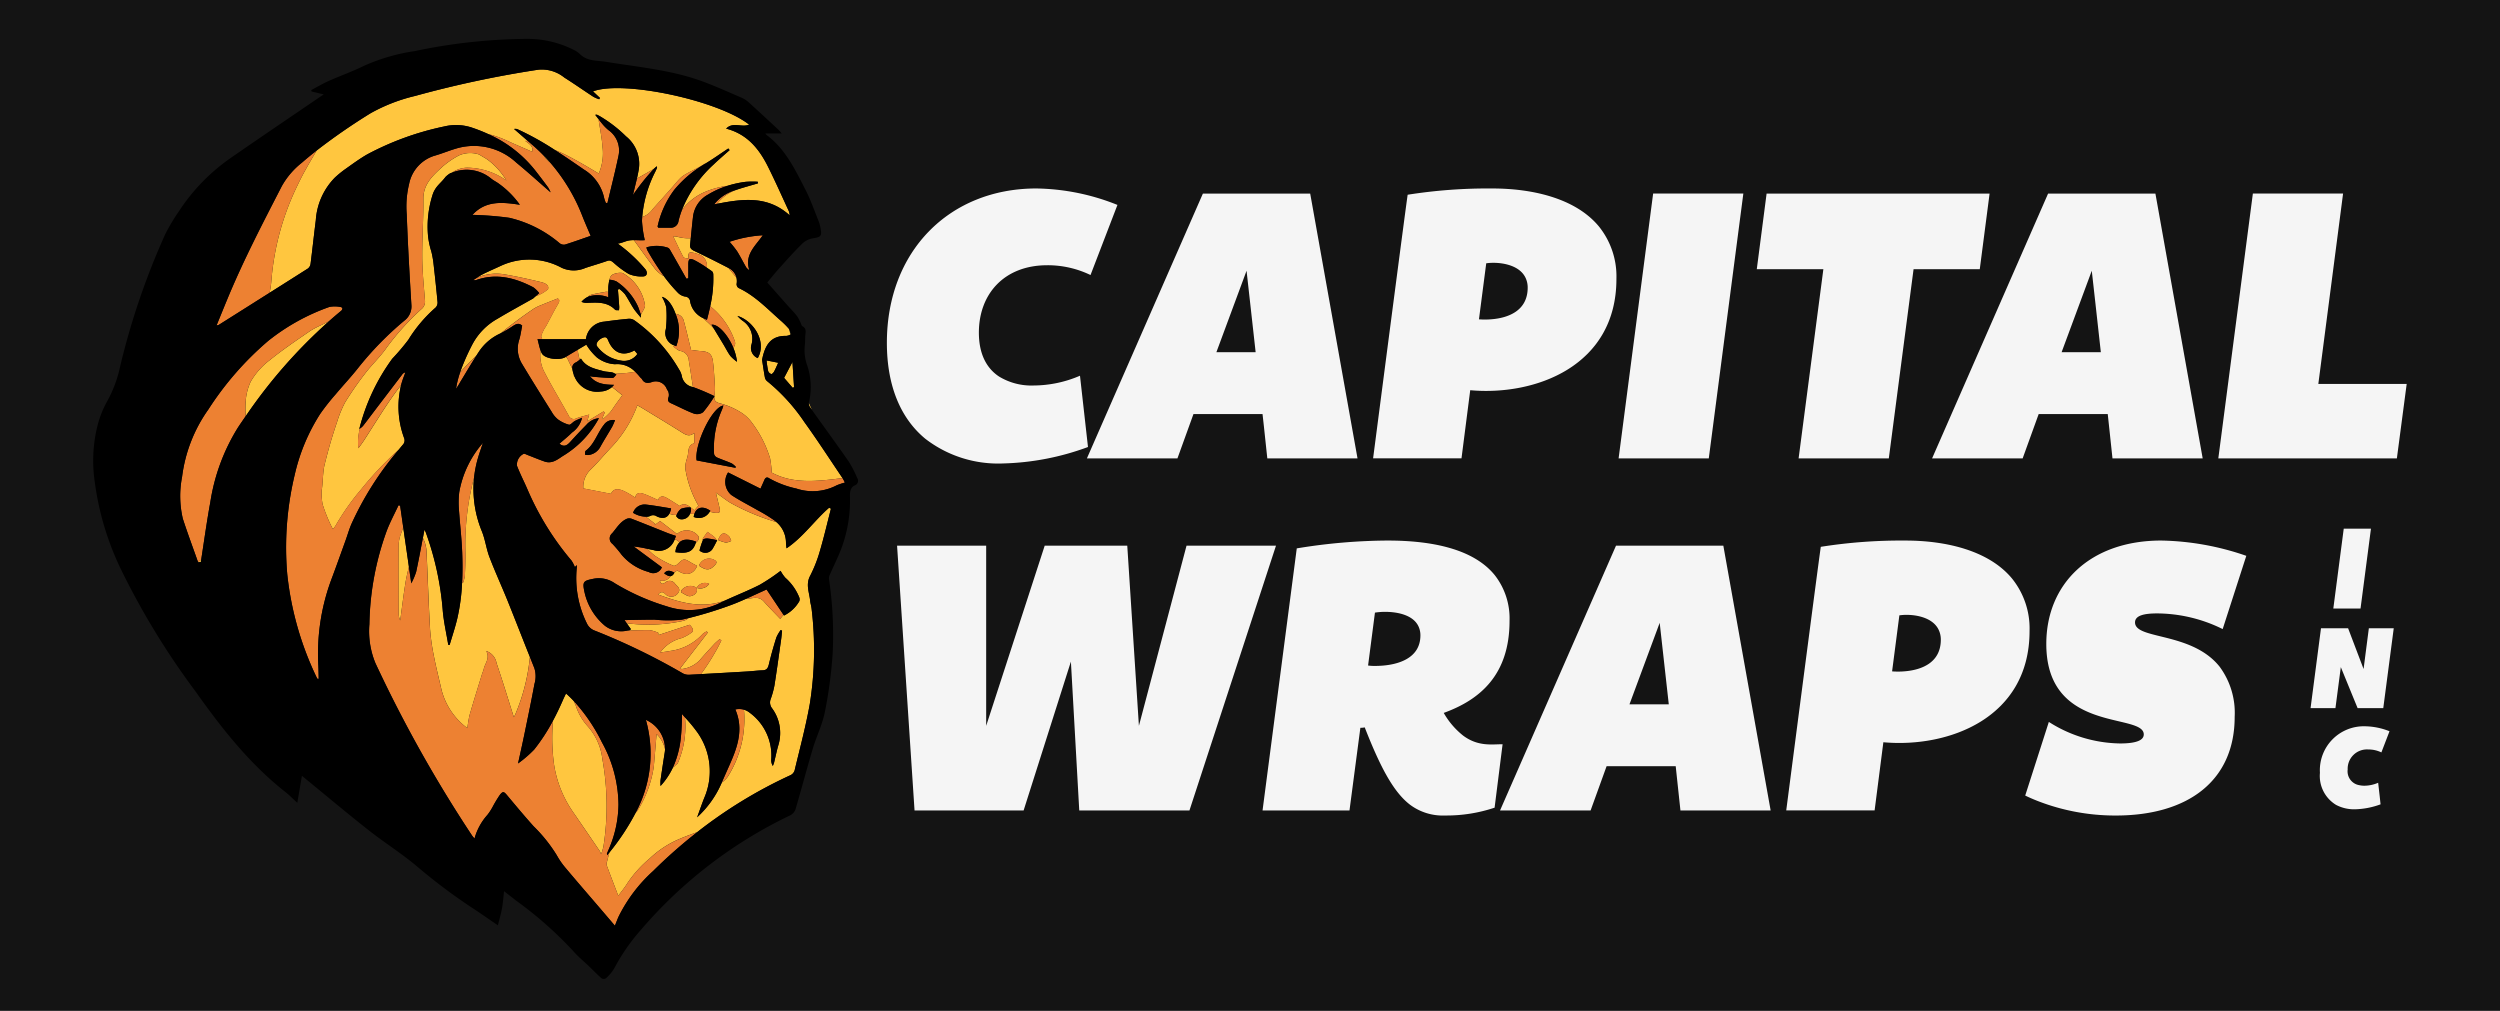
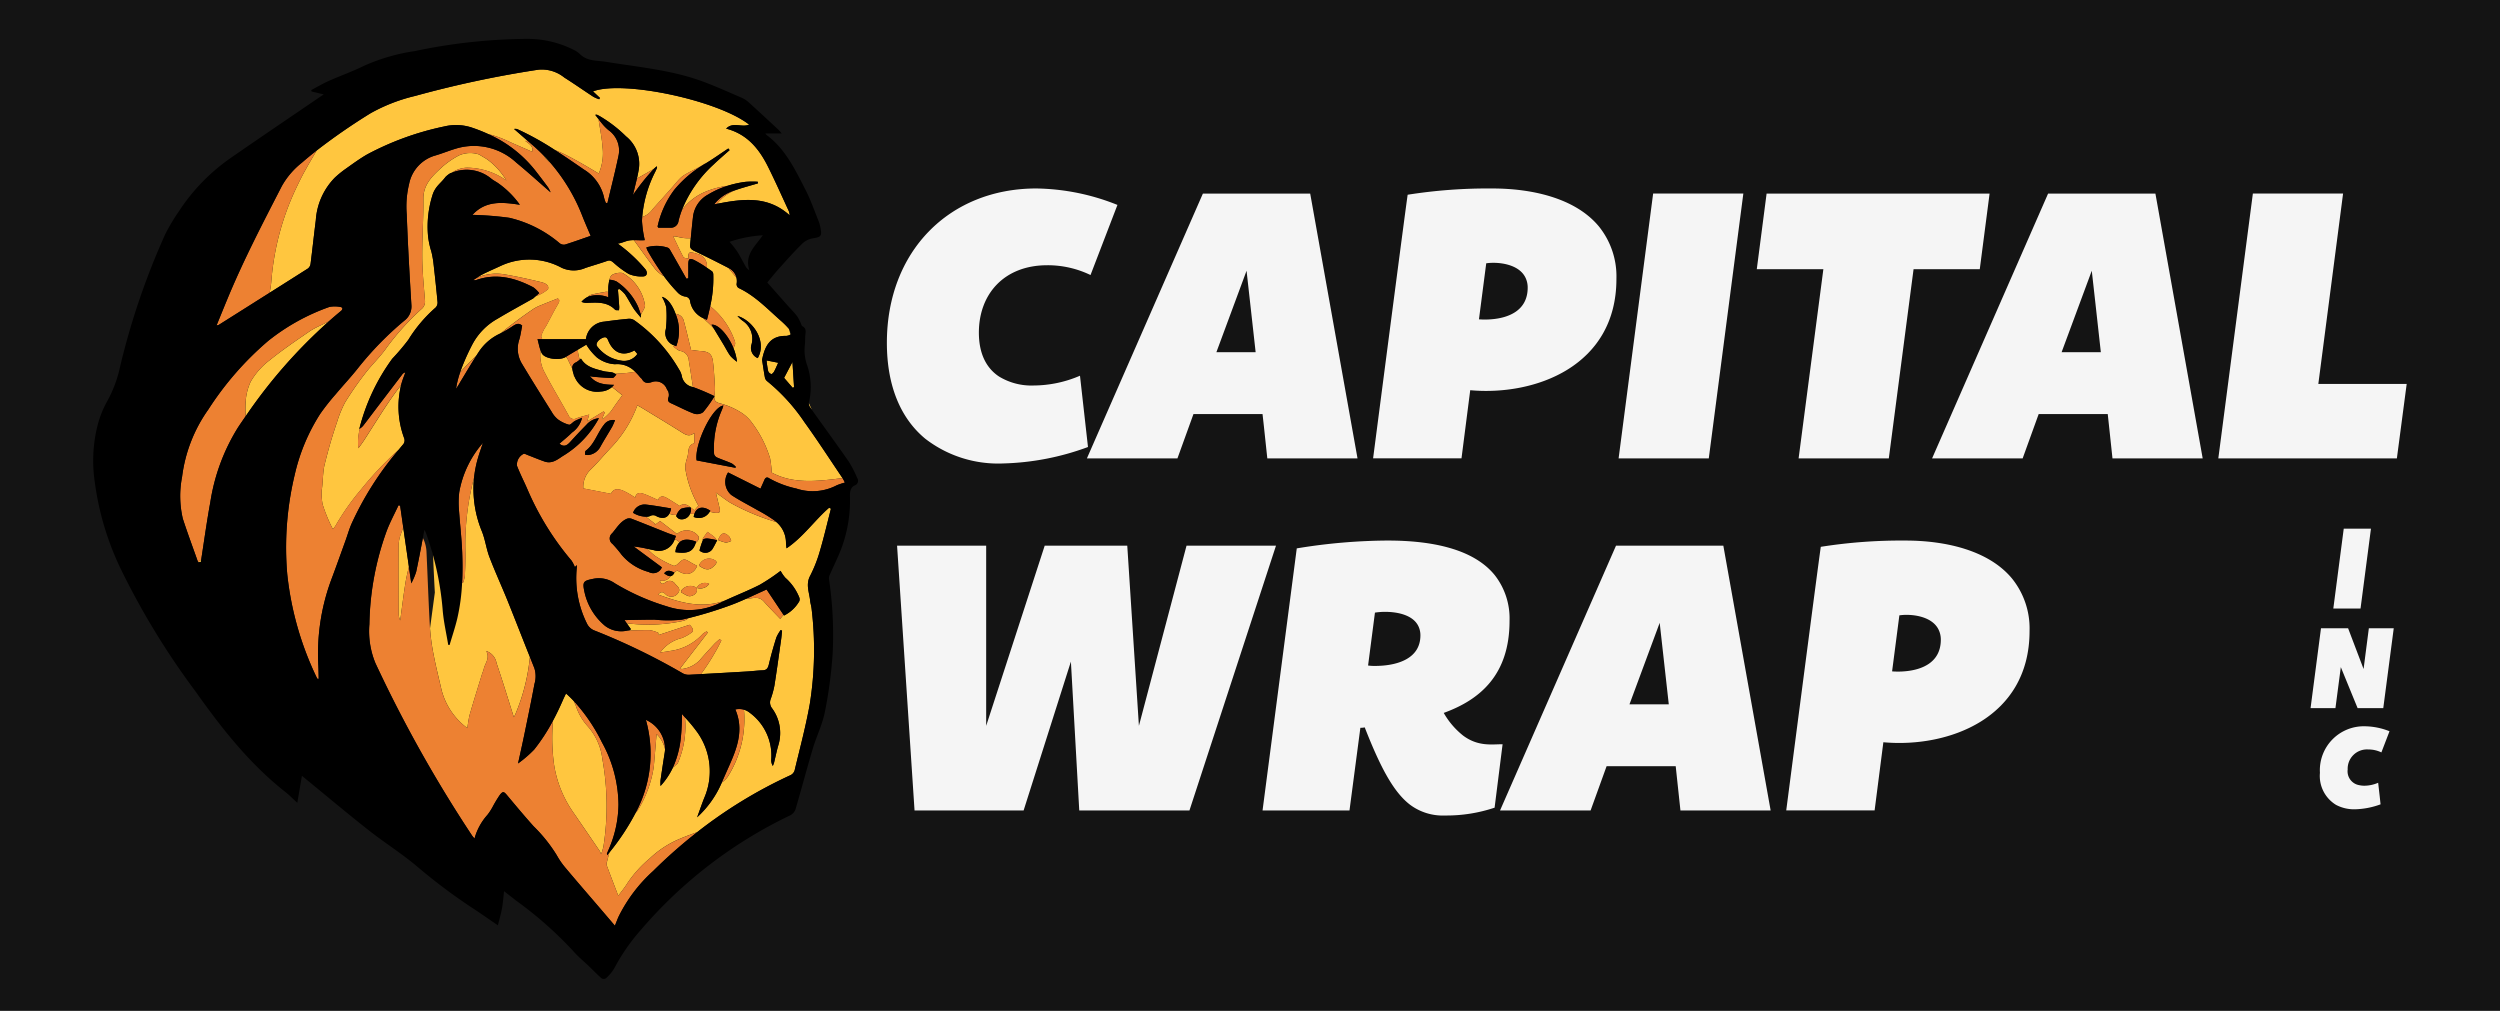
<svg xmlns="http://www.w3.org/2000/svg" width="321.5" height="130" viewBox="0 0 321.5 130">
  <defs>
    <clipPath id="clip-path">
      <rect id="Rectangle_18785" data-name="Rectangle 18785" width="297.5" height="120.891" fill="none" />
    </clipPath>
  </defs>
  <g id="logo-capital-wraps" transform="translate(-6195 130)">
    <rect id="Rectangle_18787" data-name="Rectangle 18787" width="321.5" height="130" transform="translate(6195 -130)" fill="#141414" />
    <g id="logo-capital-wraps-2" data-name="logo-capital-wraps" transform="translate(6207 -125)">
      <g id="Group_47109" data-name="Group 47109" transform="translate(0 0)" clip-path="url(#clip-path)">
        <path id="Path_110981" data-name="Path 110981" d="M49.212,31.08c.178.736.321,1.307.454,1.879.158.682.047.8-.659.706-.2-.026-.407-.1-.6-.115a1.608,1.608,0,0,1-2.05.651,2.2,2.2,0,0,1,.086-.364c-.186-.013-.372-.021-.556-.034a1.144,1.144,0,0,1-1.354.672c-.176-.054-.452-.355-.424-.411.021-.041.043-.086.064-.13a1.01,1.01,0,0,1-.366.017c-.2-.039-.392-.09-.588-.143-.317.554-.875.668-1.6.33a.8.8,0,0,0-.86-.056,1.137,1.137,0,0,1-.556.092c.415.306.815.627,1.222.943-.038.053-.077.1-.115.154.252-.182.5-.364.734-.535l2.17,1.665a1.892,1.892,0,0,1,2.777.317.622.622,0,0,1-.107.552,3.909,3.909,0,0,1-.267.293c-.36,1.111-1.019,1.4-2.606,1.177a1.982,1.982,0,0,1,.539-1.282c-.161-.116-.327-.233-.5-.357l-.169.079a2.156,2.156,0,0,1-2.666,1.29c-.274-.053-.548-.113-.822-.171a9.019,9.019,0,0,0,.954.884,13.121,13.121,0,0,0,2.414,1.3c.116.056.4-.083.526-.208.789-.749.8-.757,1.744-.19.252.15.516.282.772.419-.467,1.111-1.44,1.344-2.523.6a1.277,1.277,0,0,0-.432.255l.036.017c-.141.265-.291.406-.477.437a1.314,1.314,0,0,1-1.387.575c.111.606.477.4.676.257a.844.844,0,0,1,1.273.158c.3.344.779.651.394,1.175a1.044,1.044,0,0,1-1.613.178c-.31-.295-.563-.439-.954.034,2.828,1.027,5.6,1.879,8.637.745,1.478-.68,3-1.275,4.442-2.015a25.077,25.077,0,0,0,2.664-1.786,4.422,4.422,0,0,0,.608.894,6.636,6.636,0,0,1,1.77,2.48.686.686,0,0,1,.03.524,4.6,4.6,0,0,1-1.973,1.853c-.023-.036-.045-.068-.069-.1l-.419.528c-.717-.757-1.436-1.464-2.1-2.223-.689-.79-1.541-.362-2.334-.34-.691.308-1.391.606-2.108.862a52.082,52.082,0,0,1-5.259,1.607,1.555,1.555,0,0,1-.8.379,20.98,20.98,0,0,1-7.146.276l.546.764c-.069.054-.124.133-.19.145-.088.015-.178.026-.267.039.952-.024,1.9-.066,2.854-.058a4.147,4.147,0,0,1,1.13.349c0,.1-.008.193-.013.289l4.037-1.329a2.173,2.173,0,0,1,.362.456c.062.133.069.415-.011.471a5.707,5.707,0,0,1-1.346.779,4.816,4.816,0,0,0-2.79,1.859c.492-.073.9-.113,1.3-.2A6.814,6.814,0,0,0,47.5,49.273a2.143,2.143,0,0,1,.533-.347l.146.148q-1.757,2.281-3.517,4.56c.039.047.081.092.122.137a3.877,3.877,0,0,0,2.285-1.07c.616-.721,1.262-1.419,1.906-2.118.218-.237.473-.439.712-.657.079.054.158.111.238.165-.255.484-.484.982-.768,1.448A27.63,27.63,0,0,1,47.4,54.271c-.039.051-.084.1-.128.15q3-.161,5.995-.34c.652-.039,1.3-.128,1.955-.146.548-.017.7-.312.811-.794.276-1.155.6-2.3.958-3.432a4.921,4.921,0,0,1,.563-.963l.171.1c-.038.364-.066.73-.116,1.091-.28,1.983-.55,3.967-.864,5.944a10.727,10.727,0,0,1-.492,1.774,1.214,1.214,0,0,0,.176,1.151,5.344,5.344,0,0,1,.841,4.679c-.231.764-.381,1.553-.575,2.33a3.534,3.534,0,0,1-.161.417,1.436,1.436,0,0,1-.2-.826,6.818,6.818,0,0,0-2.756-6.008,2.176,2.176,0,0,0-.751-.4,13.888,13.888,0,0,1-2.075,8.6,2.917,2.917,0,0,1-.772.76c-.032.073-.066.145-.1.216A12.958,12.958,0,0,1,46.8,72.834c.306-.835.59-1.663.909-2.476a8.638,8.638,0,0,0-.871-8.439,19.253,19.253,0,0,0-1.6-1.932,11.912,11.912,0,0,1-.909,5.85c-.008.019-.008.047-.021.058q-.318.284-.638.567a9.441,9.441,0,0,1-1.579,2.347,5.915,5.915,0,0,1,.006-.751q.259-1.794.543-3.58a3.224,3.224,0,0,0,.032-.383,3.821,3.821,0,0,0-1.085-1.968c-.118,1.384-.229,2.769-.355,4.153a14.636,14.636,0,0,1-2.024,5.582,1.535,1.535,0,0,1-.314.389,30.107,30.107,0,0,1-3.381,5.114c-.1.391-.2.781-.3,1.172a.927.927,0,0,0-.032.492c.483,1.3.984,2.6,1.481,3.9.394-.541.845-1.076,1.2-1.667a15.157,15.157,0,0,1,2.854-3.149A12.823,12.823,0,0,1,44.2,75.761c.856-.381,1.737-.71,2.621-1.021a59.992,59.992,0,0,1,12-7.324,1.025,1.025,0,0,0,.516-.6c.682-2.85,1.446-5.687,1.956-8.569a44.173,44.173,0,0,0,.231-12.209c-.036-.362-.156-.713-.192-1.076-.1-1.046-.586-2.054-.008-3.154a17.5,17.5,0,0,0,1.26-3.2c.533-1.8.958-3.639,1.427-5.46-.079-.039-.158-.081-.238-.12-1.883,1.639-3.321,3.766-5.473,5.221-.032-.278-.071-.477-.073-.676a3.493,3.493,0,0,0-1.235-2.705,28.857,28.857,0,0,1-5.937-2.49c-.588-.368-1.138-.8-1.844-1.294m-2.46,12.24-.006.008-.019-.011c.2.691-.347.991-.79,1.076-.345.066-.775-.282-1.158-.466-.038-.017-.041-.2,0-.276a1.435,1.435,0,0,1,1.947-.334l0,0,.021.015-.019-.015.024.008a1.2,1.2,0,0,1,1.6-.507,1.4,1.4,0,0,1-1.6.507m2.358-2.957c-.655.736-1.13.76-2.071.1a1.38,1.38,0,0,1,1.973-.73c.379.19.325.377.1.633m-.252-2.187a1.1,1.1,0,0,1-1.571.475c-.071-.032-.188-.113-.178-.141a9.488,9.488,0,0,1,.436-1.329l-.028-.034c-.088-.13.345-.6.62-1.038.484.4.931.618,1.123.971a.229.229,0,0,1,.023.1l.1.021c-.216.407-.355.7-.522.974m1.633-.678a4.879,4.879,0,0,1-1-.332c.394-.963.779-1.087,1.423-.458a1.789,1.789,0,0,1,.265.576,1.873,1.873,0,0,1-.687.214" transform="translate(30.849 27.272)" fill="#ffc63f" />
        <path id="Path_110982" data-name="Path 110982" d="M7.19,36l.013.021.319-.064c.015-.1.028-.19.043-.285-.088.068-.175.137-.257.21-.041.038-.079.079-.118.118" transform="translate(6.309 31.301)" fill="#ffc63f" />
        <path id="Path_110983" data-name="Path 110983" d="M46.322,23.4a.659.659,0,0,0,.4.375c.079.026.282-.175.357-.312.186-.338.329-.7.533-1.143l-1.5-.3a12.6,12.6,0,0,0,.208,1.376" transform="translate(40.466 19.327)" fill="#ffc63f" />
        <path id="Path_110984" data-name="Path 110984" d="M66.329,24.333c-1.712-1.508-3.291-3.19-5.409-4.179a.6.6,0,0,1-.235-.507,2.137,2.137,0,0,0-.015-.8l-1.031-1.256-.047-.028c-1.438-.743-2.886-1.472-4.348-2.167-.368-.175-.58-.368-.541-.772l.084-.862a5.279,5.279,0,0,1-1.836-.216,1.741,1.741,0,0,0-.413-.006c.449.929.847,1.806,1.3,2.651.073.135.413.126.663.192-.053-.845-.009-.978,1.22-.578a1.55,1.55,0,0,1,1.14,1.592c0,.06.008.115.009.173l.655.445a.623.623,0,0,1,.158.434,15.8,15.8,0,0,1-.4,4.057l.023.017a9.781,9.781,0,0,1,3.079,4.294,1.058,1.058,0,0,1,.109.55,3.994,3.994,0,0,1-.218.535,6.556,6.556,0,0,1,.458,1.748,5.147,5.147,0,0,1-.849-.743c-.338-.456-.59-.978-.884-1.466-.4-.657-.8-1.314-1.2-1.981-.045-.06-.088-.122-.135-.18a10.453,10.453,0,0,0-1.059-1.018c-.084-.077-.154-.15-.222-.22a2.932,2.932,0,0,1-1.677-2.125.687.687,0,0,0-.659-.653,1.714,1.714,0,0,1-.9-.473,19.868,19.868,0,0,1-1.831-2.169c-.036-.017-.073-.03-.109-.049a3.738,3.738,0,0,1-1.155-1.053c-.884-1.145-1.712-2.328-2.568-3.494l-.019-.021a4.467,4.467,0,0,0-.488.028c-.6.077-.984.342-1.585.421a19.378,19.378,0,0,1,3.6,3.357c.282.456.131.873-.392.867a4.14,4.14,0,0,1-1.78-.314,11.807,11.807,0,0,1-1.96-1.451c-.253-.208-.449-.362-.809-.237-.926.325-1.87.6-2.8.9a3.718,3.718,0,0,1-3.064-.011,8.72,8.72,0,0,0-7.728-.3c-.8.374-1.607.721-2.4,1.111a8.208,8.208,0,0,0-.822.494,6.175,6.175,0,0,1,3.447-.486c1.62.268,3.226.631,4.823,1.014.445.107,1.119.359.916.924a5.013,5.013,0,0,1-1.6.907c-.111.1-.222.2-.332.295a.661.661,0,0,1-.109.056c-1.481.839-2.98,1.65-4.44,2.525a8.166,8.166,0,0,0-3.293,3.385,28.607,28.607,0,0,0-1.545,3.53c.682-.738,1.4-1.448,2.1-2.161.1-.154.2-.31.3-.462a6.543,6.543,0,0,1,2.711-2.356c.053-.023.1-.051.154-.077,1.356-1.115,2.777-2.155,4.234-3.145a5.28,5.28,0,0,1,.914-.445c.68-.282,1.367-.55,2.148-.862.285.137.25.372.032.74-.524.892-.986,1.819-1.478,2.728-.12.223-.291.424-.387.655-.122.287-.353.678-.25.881a1.228,1.228,0,0,1,.088.227h5.625a2.571,2.571,0,0,1,2.364-2.259c1.031-.143,2.065-.27,3.1-.366a1.169,1.169,0,0,1,.742.18,20.056,20.056,0,0,1,5.76,6.32,2.494,2.494,0,0,1,.347.785A1.771,1.771,0,0,0,55.069,32.9c-.175-1.136-.342-2.272-.533-3.406a1.291,1.291,0,0,0-1.093-1.237c-.3-.054-.565-.342-.911-.565a1.33,1.33,0,0,0,.193-.13,1.688,1.688,0,0,1-1.14-2.118,14.338,14.338,0,0,0,.051-2.8,4.734,4.734,0,0,0-.561-1.348c.732.173,1.367,1.085,1.765,2.2a1.166,1.166,0,0,1,1.068.959c.33,1.187.6,2.388.918,3.669.383.047.813.12,1.247.148,1.042.068,1.448.37,1.573,1.384.13,1.029.182,2.067.242,3.1a6.053,6.053,0,0,1-.043,1.209.835.835,0,0,0-.009.094l.009.006-.013.021c-.049.505.1.762.734.916A9.512,9.512,0,0,1,61.1,36.077a5.046,5.046,0,0,1,1.57,1.431,14.526,14.526,0,0,1,2.324,4.577A14.079,14.079,0,0,1,65.2,43.9c2.779,1.5,5.892,1.119,9.106.71C72.68,42.205,71.1,39.761,69.4,37.4a24.172,24.172,0,0,0-4.793-5.261.82.82,0,0,1-.282-.462c-.139-.745-.244-1.5-.36-2.247a.162.162,0,0,1,0-.06c.329-1.62.941-3.1,3.117-3.051a1.378,1.378,0,0,0,.531-.173l-.2-.732a11.023,11.023,0,0,0-1.091-1.085M48.395,23.62c-.077.049.034.285-.045.334-.265-.329-.685-.8-.914-1.155-.389-.6-.712-1.245-1.111-1.838a4.421,4.421,0,0,0-.73-.678l-.173.084c.058.74.118,1.479.169,2.219a2.689,2.689,0,0,1-.036.441c-.169-.021-.407.024-.5-.071-.993-1.018-2.238-.935-3.5-.886a1.646,1.646,0,0,1-.822-.128,2.672,2.672,0,0,1,.9-.682c.075-.167.344-.233.616-.3.559-.128,1.128-.22,1.637-.317.1.006.2.011.291.021,0-.233,0-.466.011-.7a8.283,8.283,0,0,1,.135-.879l.032.006a.786.786,0,0,1,.486-.706,2.233,2.233,0,0,1,1.168-.158,5.773,5.773,0,0,1,2.9,4.181c-.023.4-.379.805-.522,1.181l.008.023M63.4,29.181a1.413,1.413,0,0,1-.822-1.68,2.76,2.76,0,0,0-1.128-3.126,3.853,3.853,0,0,1-.661-.623c2.035.61,3.836,3.3,2.612,5.43" transform="translate(22.044 11.874)" fill="#ffc63f" />
        <path id="Path_110985" data-name="Path 110985" d="M21.179,19.334c-.824.464-1.735.785-2.512,1.318-1.722,1.179-3.455,2.354-5.073,3.663a9.3,9.3,0,0,0-2.506,2.816,7.353,7.353,0,0,0-.64,2.529,17.116,17.116,0,0,0,0,1.913,66.115,66.115,0,0,1,10.734-12.24" transform="translate(9.143 16.965)" fill="#ffc63f" />
        <path id="Path_110986" data-name="Path 110986" d="M31.646,8.851c-.246-.282-.5-.554-.766-.824a1.962,1.962,0,0,0,.766.824" transform="translate(27.098 7.043)" fill="#ffc63f" />
        <path id="Path_110987" data-name="Path 110987" d="M61.353,20.052q1.214-1.346,2.42-2.7c.411-.458.785-.958,1.235-1.372.588-.541,2.368-1.247,3-1.755a.378.378,0,0,1,.047.026c1.031-.618,2.011-1.32,3.015-1.985.054.069.111.139.167.208-.683.612-1.386,1.2-2.046,1.838a15.983,15.983,0,0,0-4.1,5.884,7.243,7.243,0,0,1,3.09-2.388,10.7,10.7,0,0,1,2.777-.738,13.411,13.411,0,0,1,2.36-.516,12.378,12.378,0,0,1,1.54-.009c.006.069.013.137.021.207-.9.27-1.817.513-2.711.811a5.434,5.434,0,0,0-2.553,1.821c3.261-.631,6.5-1.095,9.343,1.483a1.686,1.686,0,0,0-.13-.593c-.881-1.894-1.725-3.808-2.66-5.676-1.142-2.283-2.674-4.185-5.379-4.883.888-.92,2.024-.1,2.957-.518C69.721,6.05,57.5,3.464,53.67,4.923c.3.282.6.565.9.847l-.111.167a4.544,4.544,0,0,1-.745-.319c-1.25-.819-2.471-1.68-3.736-2.476a4.607,4.607,0,0,0-3.31-1.012A136.843,136.843,0,0,0,30.776,5.514a22.026,22.026,0,0,0-5.719,2.227,79.423,79.423,0,0,0-6.928,4.79c-.854,1.455-1.727,2.9-2.439,4.425a34.167,34.167,0,0,0-3.383,12.311,10.629,10.629,0,0,1-.235,1.562q2.461-1.555,4.919-3.117a.907.907,0,0,0,.353-.58c.24-1.878.437-3.761.678-5.638a8.61,8.61,0,0,1,2.446-5.475,13.154,13.154,0,0,1,1.391-1.13c.9-.64,1.8-1.3,2.756-1.853a37.1,37.1,0,0,1,9.919-3.6,6.448,6.448,0,0,1,3.639.173,20.45,20.45,0,0,1,2.037.811,12.887,12.887,0,0,1,2.478.877c1.042.483,2.1.929,3.152,1.391.19-.689-.359-1-.884-1.391.115,0,.225,0,.336.011L43.517,9.763a.722.722,0,0,1,.505.058,36.911,36.911,0,0,1,4.718,2.623c.36.152.719.308,1.072.475.789.376,1.555.8,2.317,1.23s1.5.881,2.281,1.339a6.593,6.593,0,0,0,.481-3.415c-.077-1.127-.314-2.242-.492-3.436l.1.011c-.176-.225-.353-.458-.546-.708.148-.013.193-.03.225-.015.111.049.218.113.329.167A16.886,16.886,0,0,1,57.91,10.7a4.53,4.53,0,0,1,1.6,4.51c-.053.31-.12.618-.192.926.775-.441,1.526-.856,2.208-1.277.115-.105.229-.208.353-.306.017.13.038.175.024.2-.071.169-.146.338-.227.505A15.747,15.747,0,0,0,60,21.081a2.72,2.72,0,0,0,1.354-1.029" transform="translate(10.593 1.828)" fill="#ffc63f" />
        <path id="Path_110988" data-name="Path 110988" d="M47.371,38.233c.156.122.312.253.473.372.171-.2.345-.4.518-.6a13.919,13.919,0,0,1-1.679-4.722,2.517,2.517,0,0,1,.058-.8c.073-.376.238-.738.28-1.115.069-.6.086-1.207.807-1.38V28.658c-.6.505-1.051.27-1.555-.047-1.71-1.08-3.445-2.12-5.171-3.175-.178-.109-.364-.2-.593-.334a15.643,15.643,0,0,1-3.269,5.319c-.967,1.008-1.855,2.1-2.859,3.066a3.063,3.063,0,0,0-.819,2.3l3.539.689c.31-.544.648-.727,1.466-.449a9.959,9.959,0,0,1,1.656.944c.186-.8.781-.621,1.369-.387.526.208,1.036.452,1.579.695.216-.535.631-.546,1.08-.291.561.319,1.1.678,1.707,1.057.531-.422.969-.16,1.41.186h0v0" transform="translate(29.453 22.027)" fill="#ffc63f" />
        <path id="Path_110989" data-name="Path 110989" d="M31.619,53.619a14.556,14.556,0,0,0,2.561,6.564q1.7,2.461,3.372,4.932a2.407,2.407,0,0,1,.158.394c.116-.3.156-.379.176-.46.056-.225.124-.451.158-.682a33.567,33.567,0,0,0-.16-11.081,7.7,7.7,0,0,0-1.977-4.333,7.285,7.285,0,0,1-1.451-2.576c-.083-.2-.178-.4-.27-.593-.312-.327-.633-.646-.978-.948-.131.278-.276.561-.4.852-.391.9-.811,1.78-1.271,2.64a24.96,24.96,0,0,0,.086,5.291" transform="translate(27.582 39.344)" fill="#ffc63f" />
        <path id="Path_110990" data-name="Path 110990" d="M37.969,23.463a4.2,4.2,0,0,1-2.313-.86,7.491,7.491,0,0,1-1.374-1.66c-.345.207-.717.426-1.1.653a5.507,5.507,0,0,0,.253,1.269c.051-.043.1-.086.154-.126.651,1.1,1.793,1.311,2.876,1.609.372.1.774.088,1.153.171a1.154,1.154,0,0,1,.355.167,17.854,17.854,0,0,0,2.383-.21c.077-.011.145-.023.212-.036a3.151,3.151,0,0,0-2.6-.978" transform="translate(29.119 18.377)" fill="#ffc63f" />
        <path id="Path_110991" data-name="Path 110991" d="M35.062,24.773l-.051-.039a.368.368,0,0,1-.077-.28,4.118,4.118,0,0,1-.148-.509,2.132,2.132,0,0,1-.041-.248c-.212-.432-.407-.828-.588-1.23a1.41,1.41,0,0,0-.242-.31l-.053.032c-.757.462-2.642.242-3.038-.473a2.6,2.6,0,0,1-.163-.37,4.587,4.587,0,0,0,.558,2.9c.952,1.846,2.041,3.624,3.04,5.447a.714.714,0,0,0,1.04.36c.483-.178.991-.291,1.613-.468-.1.351-.154.524-.255.873l2.1-1.28.158.139-.332.762c.023.032.047.064.071.1a10.728,10.728,0,0,0,.907-.843c.291-.338.52-.727.779-1.091s.522-.723.826-1.143c-.443-.355-.873-.723-1.329-1.051a2.336,2.336,0,0,1-1.418.567,3.136,3.136,0,0,1-3.359-1.838" transform="translate(26.858 18.732)" fill="#ffc63f" />
        <path id="Path_110992" data-name="Path 110992" d="M37.6,23.436a2.066,2.066,0,0,0,2.12-.851c-.12-.143-.237-.284-.381-.454-1.577.869-2.751.225-3.366-1.273-.178-.434-.349-.5-.708-.353-.571.227-.95.759-.738,1.078A4.68,4.68,0,0,0,37.6,23.436" transform="translate(30.246 17.933)" fill="#ffc63f" />
-         <path id="Path_110993" data-name="Path 110993" d="M23.492,49.451a26.91,26.91,0,0,0,.492,3.52c.28,1.449.648,2.882.976,4.322A8.821,8.821,0,0,0,28.3,62.282a13.817,13.817,0,0,1,.276-1.669c.5-1.748,1.051-3.485,1.585-5.225.073-.244.188-.477.242-.723.158-.723.813-1.331.323-2.306a2,2,0,0,1,1.32,1.553c.785,2.3,1.489,4.626,2.227,6.96.051-.1.139-.244.2-.4a25.112,25.112,0,0,0,1.861-7.35c-.952-2.381-1.878-4.773-2.835-7.15-.766-1.9-1.628-3.766-2.36-5.681-.409-1.068-.544-2.242-.969-3.3a14.31,14.31,0,0,1-1.018-6.951,34,34,0,0,0-1.11,9.69c.013,1-.023,1.994-.071,2.989a4.414,4.414,0,0,1-.252.907c-.038-.017-.069-.036-.105-.053A25.574,25.574,0,0,1,27,48.195c-.27,1.142-.65,2.257-.98,3.383l-.178-.017c-.248-1.528-.61-3.047-.721-4.583a38.348,38.348,0,0,0-2.172-9.883,2.46,2.46,0,0,0-.169-.327c-.068.353-.133.7-.2,1.053a4.269,4.269,0,0,1,.471,1.834c.156,3.265.259,6.532.447,9.8" transform="translate(19.809 26.359)" fill="#ffc63f" />
+         <path id="Path_110993" data-name="Path 110993" d="M23.492,49.451a26.91,26.91,0,0,0,.492,3.52c.28,1.449.648,2.882.976,4.322A8.821,8.821,0,0,0,28.3,62.282a13.817,13.817,0,0,1,.276-1.669c.5-1.748,1.051-3.485,1.585-5.225.073-.244.188-.477.242-.723.158-.723.813-1.331.323-2.306a2,2,0,0,1,1.32,1.553c.785,2.3,1.489,4.626,2.227,6.96.051-.1.139-.244.2-.4a25.112,25.112,0,0,0,1.861-7.35c-.952-2.381-1.878-4.773-2.835-7.15-.766-1.9-1.628-3.766-2.36-5.681-.409-1.068-.544-2.242-.969-3.3a14.31,14.31,0,0,1-1.018-6.951,34,34,0,0,0-1.11,9.69c.013,1-.023,1.994-.071,2.989a4.414,4.414,0,0,1-.252.907c-.038-.017-.069-.036-.105-.053c-.27,1.142-.65,2.257-.98,3.383l-.178-.017c-.248-1.528-.61-3.047-.721-4.583a38.348,38.348,0,0,0-2.172-9.883,2.46,2.46,0,0,0-.169-.327c-.068.353-.133.7-.2,1.053a4.269,4.269,0,0,1,.471,1.834c.156,3.265.259,6.532.447,9.8" transform="translate(19.809 26.359)" fill="#ffc63f" />
        <path id="Path_110994" data-name="Path 110994" d="M48.419,25.453c.06-.026.12-.051.178-.077-.066-1.038-.133-2.077-.208-3.248-.434.826-.779,1.483-1.076,2.046l1.106,1.279" transform="translate(41.518 19.417)" fill="#ffc63f" />
        <path id="Path_110995" data-name="Path 110995" d="M35.731,60.813c.021-.051.038-.094.056-.143-.023.043-.047.084-.069.128l.013.015" transform="translate(31.343 53.238)" fill="#ffc63f" />
        <path id="Path_110996" data-name="Path 110996" d="M49.214,25.547c.062.086.126.173.188.261l-.392-.871a.932.932,0,0,0,.2.61" transform="translate(43.001 21.882)" fill="#ffc63f" />
        <path id="Path_110997" data-name="Path 110997" d="M20.918,35.673c-.026,2.951-.013,5.9,0,8.854a2.3,2.3,0,0,0,.207.9c.225-1.633.419-3.273.685-4.9.111-.682.282-1.356.432-2.031-.244-1.7-.486-3.376-.727-5.041-.094.268-.192.535-.285.8a4.593,4.593,0,0,0-.31,1.412" transform="translate(18.343 29.359)" fill="#ffc63f" />
        <path id="Path_110998" data-name="Path 110998" d="M40.257,48.358a12.151,12.151,0,0,0,.09-1.433c-.017.483-.047.961-.09,1.433" transform="translate(35.326 41.177)" fill="#ffc63f" />
        <path id="Path_110999" data-name="Path 110999" d="M39.4,11.36a9.292,9.292,0,0,0-2.366-2.642c-.4-.28-.774-.468-1.142-.7a3.564,3.564,0,0,0-2.615.133A11.41,11.41,0,0,0,31.21,9.567c-1.224,1.125-2.5,2.232-2.48,4.168.026,2.518-.167,5.039-.146,7.559.015,1.834.21,3.667.353,5.5a1.237,1.237,0,0,1-.447,1.1,32.7,32.7,0,0,0-4.534,5.032c-.8,1.143-1.844,2.11-2.692,3.222a42.655,42.655,0,0,0-2.61,3.763,14.66,14.66,0,0,0-1.012,2.473c-.67,1.966-1.081,3.4-1.609,5.5-.248.986-.216,2.437-.392,3.44a8.4,8.4,0,0,0,.124,1.654,19.781,19.781,0,0,0,1.326,3.218,3.249,3.249,0,0,0,.321-.4,31.527,31.527,0,0,1,3.37-4.775,43.058,43.058,0,0,1,4.8-5.06c.167-.2.332-.406.5-.606a.807.807,0,0,0,.171-.886,11.631,11.631,0,0,1-.383-6.795c-.267.338-.529.678-.781,1.025-1.425,1.977-2.679,4.074-4.012,6.115-.22.336-.469.655-.7.98a7.018,7.018,0,0,1,.184-2.514l-.066.047a26.123,26.123,0,0,1,4.239-9.042,28.082,28.082,0,0,0,2.065-2.431,18.138,18.138,0,0,1,3.522-4.159.924.924,0,0,0,.24-.676c-.16-1.733-.349-3.462-.546-5.191a13.47,13.47,0,0,0-.252-1.329,10.176,10.176,0,0,1-.424-1.975A13.4,13.4,0,0,1,29.984,13c.424-1.01.978-1.265,1.59-2.09a3.16,3.16,0,0,1,.633-.49c.058-.021.116-.038.175-.056a3.652,3.652,0,0,1,1.962-.651A8.876,8.876,0,0,1,39.4,11.36" transform="translate(13.716 6.852)" fill="#ffc63f" />
        <path id="Path_111000" data-name="Path 111000" d="M14.367,30.547a7.361,7.361,0,0,1,.638-2.529A9.3,9.3,0,0,1,17.514,25.2c1.618-1.311,3.351-2.486,5.073-3.665.777-.533,1.688-.854,2.512-1.318.516-.452,1.035-.9,1.571-1.341a.438.438,0,0,0,.143-.3c0-.06-.133-.167-.212-.171a3.845,3.845,0,0,0-1.448-.021,27.035,27.035,0,0,0-7.874,4.363A40.119,40.119,0,0,0,9.57,31.578a19.02,19.02,0,0,0-3.381,8.685,12.821,12.821,0,0,0,.1,5.372c.6,1.832,1.269,3.639,1.911,5.456a.639.639,0,0,0,.073.131c.039-.038.077-.081.118-.116.083-.073.169-.143.257-.21.391-2.52.725-4.964,1.172-7.388a25.478,25.478,0,0,1,3.537-9.577c.327-.5.667-.982,1-1.47a17.117,17.117,0,0,1,0-1.913" transform="translate(5.223 16.077)" fill="#ed8132" />
        <path id="Path_111001" data-name="Path 111001" d="M54.979,77.354A15.157,15.157,0,0,0,52.126,80.5c-.359.591-.809,1.127-1.2,1.667-.5-1.3-1-2.6-1.479-3.9a.909.909,0,0,1,.032-.492c.1-.391.2-.781.3-1.172-.09.113-.18.225-.272.338-.024-.135-.049-.18-.038-.21.1-.248.214-.49.315-.736a14.832,14.832,0,0,0,1.17-5.556,16.874,16.874,0,0,0-2.127-8.008A22.514,22.514,0,0,0,45.183,57.1c.092.2.188.392.272.591A7.244,7.244,0,0,0,46.9,60.265,7.7,7.7,0,0,1,48.881,64.6a33.619,33.619,0,0,1,.161,11.081c-.036.229-.1.454-.16.682-.021.081-.06.156-.176.458a2.692,2.692,0,0,0-.156-.392q-1.684-2.47-3.372-4.932a14.544,14.544,0,0,1-2.563-6.566,24.833,24.833,0,0,1-.084-5.291,23.99,23.99,0,0,1-2.42,3.717,15.042,15.042,0,0,1-2.075,1.789c.293-1.344.556-2.5.794-3.654.451-2.185.911-4.369,1.316-6.562a3.463,3.463,0,0,0-.015-2.052c-.193-.475-.377-.952-.567-1.427A25.112,25.112,0,0,1,37.7,58.8c-.066.154-.154.3-.207.4-.738-2.332-1.442-4.658-2.225-6.958a2,2,0,0,0-1.322-1.553c.492.973-.163,1.581-.323,2.3-.053.248-.167.481-.242.723-.533,1.74-1.08,3.477-1.585,5.227a14.1,14.1,0,0,0-.274,1.667,8.82,8.82,0,0,1-3.346-4.987c-.327-1.44-.695-2.873-.974-4.322a26.623,26.623,0,0,1-.492-3.522c-.188-3.263-.293-6.53-.447-9.8a4.33,4.33,0,0,0-.471-1.834c-.278,1.466-.548,2.916-.858,4.35a8.842,8.842,0,0,1-.629,1.487Q24.152,40.9,24,39.826c-.152.676-.323,1.35-.434,2.031-.267,1.626-.46,3.265-.685,4.9a2.265,2.265,0,0,1-.2-.9c-.013-2.951-.024-5.9,0-8.854a4.542,4.542,0,0,1,.312-1.412c.092-.268.19-.535.284-.8q-.2-1.4-.4-2.8l-.208-.043c-.514,1.1-1.1,2.18-1.528,3.318a36.832,36.832,0,0,0-2.217,11.982,10.841,10.841,0,0,0,.764,4.985,171.757,171.757,0,0,0,12.45,22.213,4.56,4.56,0,0,0,.306.366,7.575,7.575,0,0,1,1.66-3.04,7.153,7.153,0,0,0,.655-1A16.455,16.455,0,0,1,35.7,69.2c.389-.505.524-.437.931.049,1.115,1.339,2.232,2.675,3.395,3.973a19.646,19.646,0,0,1,2.989,3.732,9.952,9.952,0,0,0,1.185,1.7c1.487,1.772,3,3.52,4.51,5.278.576.674,1.151,1.35,1.77,2.075l.069-.126c.152-.381.27-.689.4-.988a19.611,19.611,0,0,1,4.465-5.909,64.137,64.137,0,0,1,5.674-5c-.884.312-1.765.64-2.621,1.021a12.823,12.823,0,0,0-3.483,2.353" transform="translate(16.586 28.032)" fill="#ed8132" />
        <path id="Path_111002" data-name="Path 111002" d="M37.121,11.636c-.051.218-.105.434-.158.651a28.593,28.593,0,0,1,2.721-3.4c-.682.421-1.433.837-2.208,1.277-.113.492-.24.98-.355,1.472" transform="translate(32.436 7.798)" fill="#ed8132" />
        <path id="Path_111003" data-name="Path 111003" d="M44.843,8.793c-1.051-.464-2.112-.909-3.154-1.391a13.006,13.006,0,0,0-2.476-.879,15.955,15.955,0,0,1,6.081,4.744q.808,1.045,1.6,2.108a4.822,4.822,0,0,1,.325.64c-1.545-1.344-2.951-2.627-4.422-3.834A7.989,7.989,0,0,0,35.358,8.3c-1.066.285-2.09.734-3.154,1.031a4.759,4.759,0,0,0-3.188,3.61,12.219,12.219,0,0,0-.3,3.907c.143,3.892.366,7.78.6,11.667a2.275,2.275,0,0,1-.914,2.005,42.037,42.037,0,0,0-5.929,6.068c-.924,1.175-1.953,2.264-2.912,3.411A29.293,29.293,0,0,0,17.584,42.5a24.562,24.562,0,0,0-3.263,7.777,40.062,40.062,0,0,0-.973,12.829,40.46,40.46,0,0,0,3.793,13.31,1.355,1.355,0,0,0,.184.235c.038-.092.066-.128.066-.163-.011-.533-.019-1.066-.041-1.6a27.374,27.374,0,0,1,1.615-10.94c.644-1.7,1.252-3.425,1.872-5.141.259-.712.462-1.448.764-2.14a40.572,40.572,0,0,1,6.1-9.587,43.213,43.213,0,0,0-4.8,5.06,31.85,31.85,0,0,0-3.37,4.775,2.953,2.953,0,0,1-.321.406A19.782,19.782,0,0,1,17.888,54.1a8.4,8.4,0,0,1-.126-1.654c.178-1,.145-2.454.394-3.44.528-2.1.937-3.532,1.607-5.5a14.6,14.6,0,0,1,1.012-2.473,42.962,42.962,0,0,1,2.61-3.764c.851-1.11,1.9-2.078,2.692-3.22a32.7,32.7,0,0,1,4.534-5.032,1.239,1.239,0,0,0,.449-1.1c-.143-1.831-.338-3.665-.353-5.5-.021-2.52.171-5.041.145-7.561-.021-1.934,1.258-3.042,2.48-4.168a11.618,11.618,0,0,1,2.075-1.416,3.568,3.568,0,0,1,2.613-.131c.368.233.742.421,1.142.7a9.292,9.292,0,0,1,2.366,2.642,8.872,8.872,0,0,0-5.062-1.647,3.658,3.658,0,0,0-1.962.651,4.975,4.975,0,0,1,5.094.775c.287.231.631.389.927.606a11.681,11.681,0,0,1,2.734,2.739c-2.266-.345-4.386-.563-6.1,1.3a42.171,42.171,0,0,1,4.746.376,15.4,15.4,0,0,1,6.479,3.274.876.876,0,0,0,.674.173c1.119-.349,2.221-.749,3.312-1.125-.321-.764-.71-1.639-1.061-2.527a23.462,23.462,0,0,0-4.159-6.913,1.95,1.95,0,0,1-.766-.824c-.454-.468-.924-.924-1.427-1.356-.223-.192-.443-.385-.665-.578a3.331,3.331,0,0,0-.336-.011c.526.391,1.074.7.884,1.391" transform="translate(11.593 5.723)" fill="#ed8132" />
        <path id="Path_111004" data-name="Path 111004" d="M37.753,9.011a6.6,6.6,0,0,1-.481,3.415c-.779-.458-1.523-.912-2.281-1.339s-1.528-.854-2.317-1.23c-.353-.167-.712-.323-1.072-.475,1.275.819,2.522,1.68,3.768,2.537a5.666,5.666,0,0,1,2.595,3.663,4.006,4.006,0,0,0,.218.621l.2.017c.475-2,.989-4,1.41-6.01a3.2,3.2,0,0,0-1.28-3.372A5.927,5.927,0,0,1,37.693,6c-.115-.135-.225-.276-.336-.419-.036,0-.069-.008-.1-.013.178,1.2.415,2.311.492,3.438" transform="translate(27.731 4.89)" fill="#ed8132" />
        <path id="Path_111005" data-name="Path 111005" d="M40.212,39.871c-1.219,0-2.439.036-3.832.06.105.146.2.276.285.4a20.969,20.969,0,0,0,7.144-.276,1.6,1.6,0,0,0,.8-.379c-.285.068-.569.143-.854.2a17.345,17.345,0,0,1-3.545-.008" transform="translate(31.924 34.814)" fill="#ed8132" />
        <path id="Path_111006" data-name="Path 111006" d="M40.351,52.533a11.882,11.882,0,0,0,.907-5.85c-.13-.146-.261-.293-.387-.443,0,.434-.011.862-.026,1.288a12.566,12.566,0,0,1-.09,1.433,12.351,12.351,0,0,1-1.063,4.2c.212-.19.426-.377.636-.567.015-.013.015-.041.023-.06" transform="translate(34.83 40.576)" fill="#ed8132" />
        <path id="Path_111007" data-name="Path 111007" d="M62.738,40.174a14.534,14.534,0,0,0-.207-1.821,14.59,14.59,0,0,0-2.326-4.577,5.063,5.063,0,0,0-1.57-1.429A9.579,9.579,0,0,0,56.1,31.28c-.633-.154-.783-.409-.734-.914A16.968,16.968,0,0,1,53.919,32.4a1.313,1.313,0,0,1-1.16.192c-1.016-.379-1.977-.9-2.97-1.342-.417-.186-.462-.43-.3-.832a1.233,1.233,0,0,0-.045-.648c-.023-.113-.135-.2-.184-.317a1.517,1.517,0,0,0-2.02-.9c-.5.141-.9.107-1.179-.392-.058-.1-.175-.173-.252-.268a8.213,8.213,0,0,0-.623-.687c-.069.013-.137.026-.214.036a17.856,17.856,0,0,1-2.381.212c.058.036.118.073.178.105-.163.154-.329.441-.492.439-.817-.006-1.632-.086-2.446-.148a3.75,3.75,0,0,1-.473-.09c.77.991,1.855,1.1,3.1,1.125a2.258,2.258,0,0,1-.263.284c.456.327.884.7,1.329,1.05-.3.421-.567.781-.826,1.143s-.488.755-.779,1.091a10.8,10.8,0,0,1-.909.845c-.023-.034-.047-.066-.071-.1.113-.253.223-.507.334-.762-.053-.045-.105-.092-.158-.139-.661.4-1.32.805-2.1,1.282.1-.351.152-.524.255-.875-.623.176-1.13.289-1.613.468a.714.714,0,0,1-1.04-.36c-1-1.823-2.088-3.6-3.042-5.445a4.62,4.62,0,0,1-.558-2.9c-.175-.464-.257-.978-.4-1.459h.614a1.244,1.244,0,0,0-.088-.229c-.1-.2.128-.593.25-.881.1-.231.267-.43.387-.653.492-.911.954-1.836,1.478-2.728.218-.37.253-.6-.032-.742-.781.314-1.466.58-2.148.864a5.148,5.148,0,0,0-.914.445c-1.457.989-2.878,2.03-4.234,3.145a15.213,15.213,0,0,0,1.513-.9c.4-.255.766-.462,1.205-.062-.124.61-.2,1.226-.379,1.81a3.73,3.73,0,0,0,.376,3.137c1.247,2.073,2.531,4.125,3.817,6.173a3.3,3.3,0,0,0,.781.943,4.308,4.308,0,0,0,1.414.683c.192.049.477-.321.738-.466s.558-.255.95-.43a3.25,3.25,0,0,1-1.3,1.908c-.507.514-1.08.961-1.611,1.427.638.522,1.04.16,1.451-.293q.991-1.1,2.03-2.148a2.485,2.485,0,0,1,1.6-.843,12.613,12.613,0,0,1-4.664,4.88c-.683.456-1.395,1.023-2.324.7-.768-.268-1.523-.586-2.283-.879-.13-.049-.272-.141-.392-.122a1.551,1.551,0,0,0-.879,1.54c.407,1.068.944,2.088,1.386,3.126a36.219,36.219,0,0,0,5.623,9.065,4.326,4.326,0,0,1,.436.839c.09-.083.18-.165.268-.248-.008.122-.017.242-.023.364a13.09,13.09,0,0,0,1.372,7.27,1.8,1.8,0,0,0,.819.74A84.156,84.156,0,0,1,51.311,66a1.615,1.615,0,0,0,.867.173c.477-.024.956-.053,1.434-.079.041-.051.086-.1.128-.15A27.959,27.959,0,0,0,55.5,63.208c.284-.466.514-.963.768-1.448l-.238-.165c-.238.218-.492.422-.712.657-.644.7-1.288,1.4-1.906,2.118a3.881,3.881,0,0,1-2.285,1.072L51,65.3q1.76-2.278,3.518-4.56c-.051-.049-.1-.1-.148-.148a2.1,2.1,0,0,0-.531.347A6.819,6.819,0,0,1,49.7,63.106c-.4.084-.811.124-1.3.2a4.818,4.818,0,0,1,2.788-1.859,5.654,5.654,0,0,0,1.348-.779c.079-.056.073-.338.009-.471a2.173,2.173,0,0,0-.362-.456l-4.035,1.329c0-.1.008-.192.013-.289a4.139,4.139,0,0,0-1.132-.349c-.95-.008-1.9.034-2.854.058a3.449,3.449,0,0,1-2.886-.618,7.839,7.839,0,0,1-2.629-4.348c-.28-1.3-.16-1.436,1.113-1.688a3.574,3.574,0,0,1,2.79.571,29.133,29.133,0,0,0,6.725,2.978,8.97,8.97,0,0,0,7.063-.586c.141-.068.282-.128.422-.193-3.036,1.134-5.809.282-8.637-.745.392-.473.644-.329.954-.032a1.047,1.047,0,0,0,1.615-.18c.383-.524-.09-.832-.394-1.173a.845.845,0,0,0-1.275-.16c-.2.139-.563.349-.674-.257a1.316,1.316,0,0,0,1.387-.575c-.218.038-.483-.079-.849-.359.351-.407.65-.422,1.29-.1a1.289,1.289,0,0,1,.432-.255c1.081.747,2.056.514,2.522-.6-.253-.137-.518-.267-.772-.419-.946-.567-.954-.559-1.742.19-.131.126-.409.265-.528.208a13.182,13.182,0,0,1-2.414-1.3,9.2,9.2,0,0,1-.954-.884,14.109,14.109,0,0,0-1.754-.3c1.2.886,2.4,1.774,3.631,2.683a1.189,1.189,0,0,1-1.692.6,6.9,6.9,0,0,1-3.47-2.2,16.44,16.44,0,0,0-1.188-1.41.864.864,0,0,1-.041-1.369c.588-.68,1.033-1.5,1.908-1.87a.86.86,0,0,1,.59.006c1.558.6,3.109,1.235,4.664,1.851.338.133.687.237,1.033.355a4.109,4.109,0,0,1-.19.533c.079-.036.139-.066.167-.079.176.124.342.24.5.357.447-.411,1.153-.441,2.125-.068-.019.064-.039.115-.06.173.092-.094.186-.19.268-.291a.631.631,0,0,0,.105-.554,1.891,1.891,0,0,0-2.777-.315c-.708-.544-1.416-1.089-2.169-1.665-.233.169-.484.351-.734.535l.113-.156c-.406-.315-.807-.636-1.22-.943a3.248,3.248,0,0,1-1.639-.5,1.569,1.569,0,0,1,1.718-1.053c1.063.124,2.116.321,3.173.484a2.2,2.2,0,0,1-.237.7c.193.053.391.1.588.143a1.014,1.014,0,0,0,.366-.017,1.718,1.718,0,0,1,.586-.787,3.481,3.481,0,0,1,1.215-.163c-.441-.345-.877-.608-1.41-.186-.608-.379-1.145-.738-1.7-1.057-.449-.255-.866-.244-1.08.289-.543-.24-1.053-.484-1.579-.693-.588-.235-1.183-.417-1.369.387a9.9,9.9,0,0,0-1.658-.944c-.817-.278-1.157-.1-1.464.447-1.185-.229-2.334-.454-3.541-.689a3.055,3.055,0,0,1,.82-2.3c1-.971,1.891-2.058,2.859-3.066a15.69,15.69,0,0,0,3.269-5.319c.227.128.413.225.591.334,1.727,1.053,3.462,2.1,5.173,3.175.5.315.956.552,1.555.047v1.331c-.721.173-.74.775-.807,1.38-.043.377-.207.74-.282,1.115a2.572,2.572,0,0,0-.058.8,13.959,13.959,0,0,0,1.679,4.722c-.173.2-.347.4-.516.6-.161-.116-.317-.248-.473-.37a1.252,1.252,0,0,1-.092.817c.186.013.372.021.556.034.289-.888,1.1-1.089,2.06-.421-.03.049-.064.088-.1.135.2.013.4.086.6.113.708.094.817-.024.659-.7-.133-.575-.276-1.145-.454-1.881.706.5,1.256.926,1.844,1.294a29.01,29.01,0,0,0,5.937,2.491c-.079-.071-.158-.141-.244-.207a21.162,21.162,0,0,0-2.2-1.337c-1.115-.646-2.277-1.222-3.348-1.936a2.209,2.209,0,0,1-.415-2.9l4.162,2.082c.188-.415.351-.764.5-1.119.133-.315.345-.413.625-.21a12.511,12.511,0,0,0,3.488,1.316A6.635,6.635,0,0,0,71.1,41.8a8.716,8.716,0,0,1,1.044-.349,5.407,5.407,0,0,0-.293-.558l-.009-.013c-3.214.409-6.327.789-9.106-.71M42.211,34.286c-.5.869-1.042,1.718-1.528,2.6a2,2,0,0,1-1.511,1.027,1.575,1.575,0,0,1-.445-.041c.026-.171-.011-.428.088-.5,1.138-.866,1.491-2.277,2.341-3.342a1.439,1.439,0,0,1,1.431-.6,8.626,8.626,0,0,1-.376.862m15.842,5.263L53.08,38.6c-.314-2.018,1.99-6.883,3.445-7.056-.066.193-.113.357-.173.514A12.2,12.2,0,0,0,55.326,37.8a.7.7,0,0,0,.387.436c.616.272,1.26.481,1.876.753a2.58,2.58,0,0,1,.548.464l-.083.1" transform="translate(24.506 15.604)" fill="#ed8132" />
        <path id="Path_111008" data-name="Path 111008" d="M33.2,23.749a.732.732,0,0,1,.456-.824,2.406,2.406,0,0,0,.494-.364,5.409,5.409,0,0,1-.253-1.269c-.5.295-1.012.6-1.528.916a1.363,1.363,0,0,1,.242.312c.18.4.377.8.59,1.23" transform="translate(28.404 18.682)" fill="#ed8132" />
        <path id="Path_111009" data-name="Path 111009" d="M33.04,23.321A3.427,3.427,0,0,1,32.912,23a.368.368,0,0,0,.077.28l.051.039" transform="translate(28.881 20.184)" fill="#ed8132" />
        <path id="Path_111010" data-name="Path 111010" d="M25.826,44.8c.051-1,.086-1.994.071-2.991a33.952,33.952,0,0,1,1.111-9.69,14.378,14.378,0,0,1,.481-2.441c.193-.678.437-1.341.659-2.009A13.082,13.082,0,0,0,25.1,34.015a11.2,11.2,0,0,0-.047,2.084c.124,1.891.357,3.776.428,5.666.049,1.3.056,2.595-.011,3.888.036.017.068.036.107.051a4.388,4.388,0,0,0,.25-.9" transform="translate(21.96 24.279)" fill="#ed8132" />
        <path id="Path_111011" data-name="Path 111011" d="M24.844,25.961a9.085,9.085,0,0,0,.537-.858c.691-1.136,1.359-2.291,2.086-3.406-.708.713-1.423,1.423-2.1,2.161a12.08,12.08,0,0,0-.52,2.1" transform="translate(21.801 19.039)" fill="#ed8132" />
        <path id="Path_111012" data-name="Path 111012" d="M45.024,29.41l.009-.1a6.029,6.029,0,0,0,.045-1.207c-.062-1.036-.115-2.077-.242-3.105-.128-1.012-.531-1.316-1.575-1.384-.432-.028-.862-.1-1.245-.146-.317-1.282-.588-2.484-.918-3.669a1.17,1.17,0,0,0-1.07-.959,5.638,5.638,0,0,1,.081,4.142c-.071-.026-.13-.056-.2-.083a1.5,1.5,0,0,1-.193.13,3.184,3.184,0,0,0,.911.565,1.293,1.293,0,0,1,1.095,1.237c.19,1.132.357,2.27.533,3.406l.006,0a28.047,28.047,0,0,1,2.76,1.168" transform="translate(34.855 16.534)" fill="#ed8132" />
        <path id="Path_111013" data-name="Path 111013" d="M18.875,12.073c.712-1.521,1.585-2.97,2.439-4.425-.646.509-1.284,1.031-1.906,1.573a10.116,10.116,0,0,0-2.57,3C14.394,16.97,11.925,21.7,9.875,26.645c-.471,1.136-.933,2.277-1.433,3.5a1.431,1.431,0,0,0,.291-.077Q12,28.008,15.257,25.946a10.42,10.42,0,0,0,.235-1.562,34.167,34.167,0,0,1,3.383-12.311" transform="translate(7.408 6.71)" fill="#ed8132" />
        <path id="Path_111014" data-name="Path 111014" d="M39.613,21.892a3.73,3.73,0,0,0,1.157,1.055c.034.017.071.03.107.047a33.075,33.075,0,0,1-2.142-3.353,2.248,2.248,0,0,1-.1-.329,4.634,4.634,0,0,1,2.751.038.584.584,0,0,1,.284.272c.71,1.235,1.408,2.478,2.112,3.717l.244-.049c0-.6,0-1.192,0-1.789.006-.706.154-.858.8-.537a14.259,14.259,0,0,1,1.605.978l-.011-.173a1.55,1.55,0,0,0-1.14-1.592c-1.23-.4-1.273-.267-1.22.58-.248-.066-.59-.058-.661-.193-.458-.843-.856-1.72-1.3-2.649a1.761,1.761,0,0,1,.413,0,5.284,5.284,0,0,0,1.838.216c.09-.935.182-1.868.291-2.8a3.75,3.75,0,0,1,1.96-2.828,11.408,11.408,0,0,1,2.469-1.111,10.7,10.7,0,0,0-2.777.738,7.258,7.258,0,0,0-3.09,2.388,11.914,11.914,0,0,0-.43,1.372.985.985,0,0,1-1.05.892H40.16c-.053-.105-.094-.146-.084-.176A12.039,12.039,0,0,1,42.231,11.9,14.779,14.779,0,0,1,46.108,8.6l.045-.028a.263.263,0,0,0-.045-.028c-.629.509-2.409,1.215-3,1.755-.451.415-.824.914-1.235,1.374q-1.208,1.352-2.42,2.7A2.728,2.728,0,0,1,38.1,15.407c-.011.165-.024.329-.028.494a15.071,15.071,0,0,0,.359,2.48c-.357.045-.9-.006-1.4,0l.017.019c.856,1.166,1.686,2.351,2.568,3.494" transform="translate(32.493 7.5)" fill="#ed8132" />
        <path id="Path_111015" data-name="Path 111015" d="M45.446,10.327c-.116.039-.235.075-.351.118a5.307,5.307,0,0,0-2.568,1.774l.366-.071a5.434,5.434,0,0,1,2.553-1.821" transform="translate(37.317 9.061)" fill="#ed8132" />
        <path id="Path_111016" data-name="Path 111016" d="M43.506,15.694l1.031,1.256a1.876,1.876,0,0,0-1.031-1.256" transform="translate(38.177 13.771)" fill="#ed8132" />
-         <path id="Path_111017" data-name="Path 111017" d="M45.736,17.6a1.747,1.747,0,0,0,.394.347c-.651-2,.764-3.1,1.733-4.5a16.426,16.426,0,0,0-4.285.841,13.263,13.263,0,0,1,.984,1.234c.421.672.772,1.389,1.173,2.077" transform="translate(38.241 11.804)" fill="#ed8132" />
        <path id="Path_111018" data-name="Path 111018" d="M37.461,58.206a14.682,14.682,0,0,0,2.026-5.582c.124-1.384.237-2.769.353-4.155a3.829,3.829,0,0,1,1.087,1.97,4.139,4.139,0,0,0-2.463-3.794,15.976,15.976,0,0,1-1.316,11.949,1.5,1.5,0,0,0,.314-.387" transform="translate(32.597 40.93)" fill="#ed8132" />
        <path id="Path_111019" data-name="Path 111019" d="M18.166,32.6c.235-.327.484-.644.7-.98,1.333-2.041,2.587-4.14,4.012-6.115.252-.349.514-.687.781-1.025a10.661,10.661,0,0,1,.421-1.26c.051-.122.081-.253.12-.381a.737.737,0,0,0-.413.3q-1.679,2.2-3.355,4.4c-.558.734-1.106,1.476-1.673,2.2a2.043,2.043,0,0,1-.413.342,7.014,7.014,0,0,0-.184,2.514" transform="translate(15.916 20.04)" fill="#ed8132" />
        <path id="Path_111020" data-name="Path 111020" d="M35.65,18.09c.2-.567-.471-.817-.916-.924-1.6-.383-3.2-.745-4.821-1.014a6.2,6.2,0,0,0-3.449.484c-.137.09-.28.182-.441.282a1.711,1.711,0,0,0,.345,0c2.617-.935,5.045-.3,7.386.922a3.667,3.667,0,0,1,.76.747L34.05,19a4.99,4.99,0,0,0,1.6-.907" transform="translate(22.835 14.109)" fill="#ed8132" />
        <path id="Path_111021" data-name="Path 111021" d="M43.821,54.582a13.873,13.873,0,0,0,2.075-8.6,2.341,2.341,0,0,0-1.111-.028c.941,2.154.479,4.2-.353,6.222-.437,1.063-.931,2.1-1.382,3.164a2.889,2.889,0,0,0,.772-.76" transform="translate(37.776 40.281)" fill="#ed8132" />
        <path id="Path_111022" data-name="Path 111022" d="M44.688,38.928c.794-.023,1.645-.452,2.334.338.661.759,1.38,1.468,2.1,2.225.128-.163.272-.34.421-.528l-2.172-3.25c-.869.383-1.763.807-2.679,1.215" transform="translate(39.214 33.093)" fill="#ed8132" />
        <path id="Path_111023" data-name="Path 111023" d="M41.775,19.847c.068.071.137.143.222.222a10.435,10.435,0,0,1,1.059,1.016c.047.06.09.122.135.18-.116-.192-.233-.381-.351-.576.856-.109,2.138,1.318,2.829,3.021a4.207,4.207,0,0,0,.218-.535,1.064,1.064,0,0,0-.109-.552A9.8,9.8,0,0,0,42.7,18.328l-.023-.015c-.124.58-.267,1.162-.421,1.748a4.891,4.891,0,0,1-.481-.214" transform="translate(36.658 16.069)" fill="#ed8132" />
        <path id="Path_111024" data-name="Path 111024" d="M37.02,16.05a2.242,2.242,0,0,0-1.17.158.787.787,0,0,0-.484.706,2.6,2.6,0,0,1,.881.222,7.74,7.74,0,0,1,2.685,3.058c.2.4.293.805.464,1.219.143-.376.5-.785.522-1.181a5.765,5.765,0,0,0-2.9-4.181" transform="translate(31.034 14.059)" fill="#ed8132" />
        <path id="Path_111025" data-name="Path 111025" d="M36.466,18.028c0-.231,0-.458-.006-.687-.092-.009-.19-.013-.291-.019-.509.1-1.076.188-1.637.317-.272.062-.541.128-.616.295a3.841,3.841,0,0,1,2.55.094" transform="translate(29.762 15.2)" fill="#ed8132" />
        <path id="Path_111026" data-name="Path 111026" d="M43.458,35.77a1.381,1.381,0,0,0-1.973.732c.941.661,1.416.636,2.071-.1.227-.255.282-.443-.1-.633" transform="translate(36.404 31.232)" fill="#ed8132" />
        <path id="Path_111027" data-name="Path 111027" d="M40.3,38.045c-.041.073-.039.257,0,.276.383.184.813.531,1.158.466.443-.084,1-.387.79-1.078a1.436,1.436,0,0,0-1.947.336" transform="translate(35.334 32.877)" fill="#ed8132" />
        <path id="Path_111028" data-name="Path 111028" d="M41.319,37.6l.019.011-.019-.015v0" transform="translate(36.258 32.989)" fill="#ed8132" />
        <path id="Path_111029" data-name="Path 111029" d="M42.38,34.629a10.184,10.184,0,0,1,1.13.2.249.249,0,0,0-.023-.1c-.192-.355-.638-.573-1.123-.973-.274.439-.708.909-.621,1.038l.03.036.017-.043c.058-.122.391-.175.59-.16" transform="translate(36.621 29.622)" fill="#ed8132" />
        <path id="Path_111030" data-name="Path 111030" d="M42.791,34.718a5,5,0,0,0,1,.332,1.832,1.832,0,0,0,.687-.216,1.8,1.8,0,0,0-.263-.576c-.644-.629-1.029-.505-1.425.46" transform="translate(37.55 29.721)" fill="#ed8132" />
        <path id="Path_111031" data-name="Path 111031" d="M41.332,37.9a1.4,1.4,0,0,0,1.6-.507,1.2,1.2,0,0,0-1.6.507" transform="translate(36.27 32.689)" fill="#ed8132" />
        <path id="Path_111032" data-name="Path 111032" d="M41.338,37.609l.006-.008-.024-.006.019.013" transform="translate(36.258 32.99)" fill="#ed8132" />
        <path id="Path_111033" data-name="Path 111033" d="M97.108,54.3c-1.541-2.219-3.139-4.4-4.707-6.6-.062-.088-.126-.175-.188-.261a.92.92,0,0,1-.2-.61,8.66,8.66,0,0,0-.193-4.8,5.766,5.766,0,0,1-.306-2.717c.03-.347.023-.7.039-1.048.024-.486.237-1.019-.387-1.324-.073-.034-.092-.175-.139-.267a5.592,5.592,0,0,0-.509-1c-.415-.533-.9-1.014-1.346-1.521-.843-.948-1.682-1.9-2.5-2.826.526-.627.986-1.205,1.479-1.754.959-1.065,1.911-2.138,2.929-3.149a2.661,2.661,0,0,1,1.352-.757c1.164-.18,1.3-.274,1.068-1.429a4.306,4.306,0,0,0-.212-.768c-.548-1.348-1.023-2.736-1.684-4.027-1.326-2.585-2.572-5.248-5-7.065a1.223,1.223,0,0,1-.182-.214h2.1a5.787,5.787,0,0,0-.4-.468c-1.249-1.158-2.5-2.321-3.759-3.464a3.483,3.483,0,0,0-.907-.627C81.721,6.858,80,6.074,78.237,5.43c-3.962-1.438-8.154-1.8-12.275-2.476-1.136-.186-2.354-.051-3.3-.918a3.4,3.4,0,0,0-.676-.52A13.193,13.193,0,0,0,55.838,0,71.888,71.888,0,0,0,41.357,1.569a24.806,24.806,0,0,0-6.483,1.868c-1.5.743-3.089,1.3-4.619,1.985-.766.342-1.491.774-2.234,1.164.019.062.039.122.058.182l1.555.374c-.268.18-.37.246-.469.314-3.9,2.66-7.812,5.3-11.688,7.993a24.973,24.973,0,0,0-6.451,6.7,24.9,24.9,0,0,0-1.767,2.953A94.32,94.32,0,0,0,3.442,42.165a16.089,16.089,0,0,1-1.635,4.4A13,13,0,0,0,.523,49.8a18.682,18.682,0,0,0-.33,7.21A36.765,36.765,0,0,0,3.66,68.43,98.5,98.5,0,0,0,13.1,83.857c3.376,4.765,6.964,9.346,11.6,12.994.507.4.961.867,1.534,1.389.208-1.213.4-2.322.593-3.466l.4.325c2.719,2.223,5.405,4.482,8.163,6.654,1.981,1.56,4.127,2.918,6.07,4.525a73.932,73.932,0,0,0,7.065,5.343c1.134.73,2.234,1.513,3.507,2.377.193-.789.4-1.479.526-2.184s.175-1.429.265-2.206c.563.439,1.063.832,1.564,1.222a49.353,49.353,0,0,1,7.365,6.515c.6.695,1.324,1.275,1.986,1.913.543.522,1.066,1.066,1.632,1.564a.555.555,0,0,0,.546-.006,5.416,5.416,0,0,0,1.087-1.3,24.977,24.977,0,0,1,3.426-4.943,58.457,58.457,0,0,1,19.2-14.723,1.417,1.417,0,0,0,.674-.77c.764-2.6,1.453-5.218,2.227-7.812.473-1.588,1.235-3.107,1.553-4.72a58.052,58.052,0,0,0,1-7.548,48.625,48.625,0,0,0-.483-9.6,1.173,1.173,0,0,1,.15-.563c.528-1.222,1.145-2.411,1.581-3.665a17.681,17.681,0,0,0,.976-6.293c-.015-.565.023-1.162.6-1.449a.631.631,0,0,0,.334-.952,14.6,14.6,0,0,0-1.13-2.18m-6.992-9.5c-.06.026-.12.051-.178.077-.36-.417-.721-.832-1.106-1.279.3-.563.642-1.22,1.076-2.046.075,1.172.143,2.21.208,3.248m-.36-6.808c-.032.011-.064.026-.1.039a1.386,1.386,0,0,1-.533.173c-2.174-.053-2.788,1.431-3.117,3.051a.163.163,0,0,0,0,.06c.116.751.222,1.5.36,2.247a.823.823,0,0,0,.284.462,24.13,24.13,0,0,1,4.791,5.263c1.7,2.356,3.282,4.8,4.91,7.208l.008.015a5.046,5.046,0,0,1,.293.556,9.064,9.064,0,0,0-1.044.349,6.632,6.632,0,0,1-5.191.421,12.431,12.431,0,0,1-3.488-1.316c-.282-.2-.494-.105-.627.21-.15.355-.315.7-.5,1.119Q83.716,56.8,81.635,55.76a2.211,2.211,0,0,0,.415,2.9c1.072.712,2.232,1.288,3.348,1.936a21.164,21.164,0,0,1,2.2,1.337c.086.064.165.135.246.2a3.5,3.5,0,0,1,1.235,2.7,6.581,6.581,0,0,0,.073.676c2.15-1.455,3.59-3.58,5.473-5.221l.238.122c-.471,1.821-.894,3.656-1.427,5.458a17.579,17.579,0,0,1-1.26,3.2c-.58,1.1-.1,2.108.007,3.156.036.36.156.713.192,1.074a44.172,44.172,0,0,1-.231,12.209c-.513,2.882-1.275,5.721-1.956,8.571a1.027,1.027,0,0,1-.516.6,59.993,59.993,0,0,0-12,7.324,64.169,64.169,0,0,0-5.674,5,19.58,19.58,0,0,0-4.465,5.909c-.131.3-.248.606-.4.988-.019.049-.038.092-.056.143l-.015-.015c-.618-.727-1.192-1.4-1.771-2.077-1.5-1.757-3.021-3.5-4.508-5.276a10.038,10.038,0,0,1-1.187-1.7,19.527,19.527,0,0,0-2.989-3.734c-1.162-1.3-2.279-2.634-3.395-3.971-.406-.488-.541-.554-.931-.051a16.52,16.52,0,0,0-.946,1.571,6.94,6.94,0,0,1-.655,1,7.582,7.582,0,0,0-1.66,3.042,4.558,4.558,0,0,1-.306-.366,171.432,171.432,0,0,1-12.45-22.215,10.784,10.784,0,0,1-.764-4.983A36.753,36.753,0,0,1,37.716,63.3c.426-1.136,1.014-2.214,1.526-3.318l.21.045q.2,1.394.4,2.8c.24,1.665.483,3.34.727,5.041.1.715.207,1.433.312,2.159a8.658,8.658,0,0,0,.631-1.489c.308-1.434.58-2.884.858-4.348.066-.353.131-.7.2-1.055a2.6,2.6,0,0,1,.169.329,38.351,38.351,0,0,1,2.172,9.881c.111,1.538.473,3.057.721,4.585l.178.017c.33-1.128.71-2.244.982-3.383a25.594,25.594,0,0,0,.625-4.622c.066-1.294.06-2.591.011-3.888-.071-1.891-.306-3.776-.428-5.666a11.2,11.2,0,0,1,.047-2.084,13.09,13.09,0,0,1,3.049-6.346c-.222.668-.466,1.331-.659,2.009a14.572,14.572,0,0,0-.483,2.441,14.318,14.318,0,0,0,1.018,6.952c.424,1.061.56,2.234.969,3.3.732,1.913,1.594,3.778,2.36,5.679.958,2.379,1.883,4.771,2.835,7.15.192.477.376.954.569,1.427a3.463,3.463,0,0,1,.015,2.052c-.406,2.195-.866,4.378-1.316,6.564-.238,1.157-.5,2.309-.794,3.654A15.172,15.172,0,0,0,56.7,91.39a23.931,23.931,0,0,0,2.418-3.717c.46-.86.881-1.742,1.271-2.64.128-.291.272-.575.4-.852.345.3.667.621.978.948a22.506,22.506,0,0,1,3.641,5.338,16.837,16.837,0,0,1,2.127,8.008,14.848,14.848,0,0,1-1.168,5.557c-.1.246-.214.488-.315.734-.013.03.011.075.038.21.092-.113.182-.225.272-.338a29.908,29.908,0,0,0,3.38-5.114,15.958,15.958,0,0,0,1.316-11.949,4.139,4.139,0,0,1,2.463,3.794,2.873,2.873,0,0,1-.034.381q-.282,1.788-.543,3.58a6.38,6.38,0,0,0,0,.751,9.466,9.466,0,0,0,1.579-2.345,12.308,12.308,0,0,0,1.063-4.2q.065-.71.09-1.433c.015-.426.023-.854.026-1.286.126.148.257.295.387.443a18.557,18.557,0,0,1,1.6,1.932,8.635,8.635,0,0,1,.873,8.438c-.321.813-.6,1.641-.911,2.476a12.911,12.911,0,0,0,3.083-4.266c.03-.073.064-.145.094-.218.452-1.059.944-2.1,1.384-3.164.832-2.016,1.292-4.069.351-6.222a2.365,2.365,0,0,1,1.111.028,2.16,2.16,0,0,1,.753.4,6.825,6.825,0,0,1,2.756,6.008,1.439,1.439,0,0,0,.2.828,3.439,3.439,0,0,0,.161-.419c.193-.775.344-1.566.575-2.33a5.351,5.351,0,0,0-.841-4.679,1.207,1.207,0,0,1-.176-1.149,11.162,11.162,0,0,0,.492-1.774c.314-1.977.582-3.962.864-5.944.051-.362.079-.727.116-1.091l-.171-.1a4.935,4.935,0,0,0-.563.965c-.355,1.132-.683,2.277-.958,3.432-.116.481-.263.777-.811.792-.653.019-1.3.109-1.954.146q-3,.18-5.995.342c-.479.024-.956.053-1.434.077a1.621,1.621,0,0,1-.867-.171,83.936,83.936,0,0,0-11.455-5.544,1.815,1.815,0,0,1-.819-.74,13.112,13.112,0,0,1-1.372-7.272c.006-.12.015-.242.024-.364l-.27.248a4.31,4.31,0,0,0-.436-.837,36.23,36.23,0,0,1-5.623-9.067c-.439-1.038-.978-2.058-1.386-3.124a1.553,1.553,0,0,1,.879-1.541.892.892,0,0,1,.392.124c.762.293,1.515.608,2.285.877.927.325,1.639-.244,2.322-.7a12.594,12.594,0,0,0,4.664-4.878,2.488,2.488,0,0,0-1.6.841q-1.034,1.053-2.03,2.148c-.411.452-.813.817-1.451.295.531-.466,1.106-.914,1.613-1.429a3.234,3.234,0,0,0,1.3-1.908c-.392.175-.682.282-.95.43s-.546.516-.738.466a4.308,4.308,0,0,1-1.414-.683A3.288,3.288,0,0,1,58.964,48c-1.284-2.05-2.57-4.1-3.815-6.175a3.719,3.719,0,0,1-.377-3.135c.18-.584.255-1.2.379-1.81-.437-.4-.809-.193-1.205.06a15,15,0,0,1-1.513.9c-.051.026-.1.054-.154.079a6.522,6.522,0,0,0-2.709,2.354c-.1.152-.2.308-.3.462-.727,1.115-1.395,2.27-2.086,3.406a9.487,9.487,0,0,1-.537.858,12.08,12.08,0,0,1,.52-2.1,28.73,28.73,0,0,1,1.543-3.528A8.149,8.149,0,0,1,52,35.984c1.459-.877,2.957-1.688,4.438-2.527a.661.661,0,0,0,.109-.056c.113-.1.222-.2.332-.293.156-.137.31-.274.464-.411a3.576,3.576,0,0,0-.76-.747c-2.341-1.22-4.769-1.859-7.384-.924a1.725,1.725,0,0,1-.345,0c.16-.1.3-.192.439-.28a8.653,8.653,0,0,1,.822-.494c.79-.391,1.6-.738,2.4-1.111a8.716,8.716,0,0,1,7.726.3,3.718,3.718,0,0,0,3.064.011c.933-.306,1.876-.58,2.8-.9.362-.126.556.03.809.237a11.641,11.641,0,0,0,1.962,1.451,4.131,4.131,0,0,0,1.778.314c.526.008.676-.411.394-.867a19.449,19.449,0,0,0-3.607-3.357c.6-.079.984-.344,1.586-.421a4.439,4.439,0,0,1,.488-.028c.5,0,1.048.047,1.4,0a15.072,15.072,0,0,1-.359-2.48c0-.165.017-.329.028-.494a15.747,15.747,0,0,1,1.677-5.818c.081-.167.156-.336.227-.505.013-.03-.008-.075-.024-.2-.124.1-.238.2-.353.306a28.11,28.11,0,0,0-2.721,3.4c.053-.218.105-.436.156-.651.115-.492.242-.982.357-1.472.071-.308.139-.616.192-.926a4.53,4.53,0,0,0-1.6-4.51A16.886,16.886,0,0,0,65.1,9.921c-.111-.054-.218-.118-.329-.167-.032-.015-.077,0-.225.015.193.25.37.483.546.708.111.143.222.285.336.419a5.828,5.828,0,0,0,.819.834,3.2,3.2,0,0,1,1.28,3.372c-.421,2.013-.935,4.008-1.41,6.01-.066-.006-.133-.011-.2-.015a4.1,4.1,0,0,1-.218-.623A5.666,5.666,0,0,0,63.1,16.809c-1.247-.856-2.493-1.718-3.768-2.537a36.911,36.911,0,0,0-4.718-2.623.722.722,0,0,0-.505-.058l1.776,1.545q.332.29.665.578c.505.434.974.89,1.427,1.356.263.27.52.544.766.824A23.446,23.446,0,0,1,62.9,22.808c.351.89.74,1.763,1.061,2.527-1.091.376-2.193.777-3.31,1.125a.88.88,0,0,1-.676-.173A15.391,15.391,0,0,0,53.5,23.013a42.544,42.544,0,0,0-4.744-.376c1.712-1.862,3.832-1.645,6.1-1.3A11.677,11.677,0,0,0,52.117,18.6c-.3-.22-.64-.377-.926-.608a4.975,4.975,0,0,0-5.094-.775c-.058.019-.116.036-.175.056a3.108,3.108,0,0,0-.633.49c-.612.824-1.166,1.08-1.592,2.09a13.431,13.431,0,0,0-.652,5.516,10.176,10.176,0,0,0,.424,1.975,13.47,13.47,0,0,1,.252,1.329c.2,1.729.385,3.458.546,5.191a.932.932,0,0,1-.24.676A18.138,18.138,0,0,0,40.506,38.7a28.709,28.709,0,0,1-2.065,2.431A26.123,26.123,0,0,0,34.2,50.173c.021-.015.043-.03.064-.047a1.935,1.935,0,0,0,.413-.342c.569-.725,1.115-1.466,1.675-2.2q1.676-2.2,3.355-4.4a.739.739,0,0,1,.413-.3c-.039.128-.069.259-.12.383a9.989,9.989,0,0,0-.421,1.258,11.615,11.615,0,0,0,.383,6.795.807.807,0,0,1-.171.886c-.171.2-.334.4-.5.606a40.659,40.659,0,0,0-6.1,9.585c-.3.693-.505,1.429-.762,2.14-.621,1.716-1.23,3.436-1.874,5.143a27.393,27.393,0,0,0-1.615,10.938c.023.533.032,1.066.043,1.6,0,.036-.028.071-.068.165a1.518,1.518,0,0,1-.182-.237,40.414,40.414,0,0,1-3.793-13.31A40.061,40.061,0,0,1,25.914,56a24.562,24.562,0,0,1,3.263-7.777,28.925,28.925,0,0,1,1.973-2.506c.958-1.147,1.988-2.236,2.912-3.411a41.939,41.939,0,0,1,5.929-6.068,2.28,2.28,0,0,0,.914-2.005c-.235-3.886-.46-7.775-.6-11.667a12.219,12.219,0,0,1,.306-3.907A4.756,4.756,0,0,1,43.8,15.05c1.065-.3,2.088-.745,3.156-1.031a7.985,7.985,0,0,1,7.435,1.889c1.468,1.207,2.876,2.488,4.422,3.832a4.582,4.582,0,0,0-.327-.64q-.783-1.065-1.6-2.108A15.932,15.932,0,0,0,50.8,12.249a20.6,20.6,0,0,0-2.035-.811,6.455,6.455,0,0,0-3.641-.173,37.1,37.1,0,0,0-9.919,3.6c-.956.554-1.853,1.213-2.756,1.853a13.155,13.155,0,0,0-1.391,1.13,8.61,8.61,0,0,0-2.446,5.475c-.24,1.878-.437,3.761-.678,5.638a.907.907,0,0,1-.353.58q-2.456,1.563-4.919,3.117-3.261,2.062-6.524,4.117a1.511,1.511,0,0,1-.293.077c.5-1.219.961-2.36,1.434-3.5,2.05-4.94,4.519-9.675,6.962-14.425a10.155,10.155,0,0,1,2.57-3c.623-.543,1.262-1.065,1.908-1.573a79.423,79.423,0,0,1,6.928-4.79A22.1,22.1,0,0,1,41.37,7.341,137.228,137.228,0,0,1,57.257,3.958a4.607,4.607,0,0,1,3.31,1.012c1.265.8,2.486,1.658,3.736,2.476a4.544,4.544,0,0,0,.745.319c.038-.056.073-.113.111-.167l-.9-.847C68.1,5.293,80.315,7.878,84.339,11.023c-.933.421-2.069-.4-2.957.518,2.705.7,4.238,2.6,5.379,4.883.935,1.868,1.78,3.781,2.66,5.676a1.686,1.686,0,0,1,.13.593c-2.839-2.578-6.081-2.114-9.343-1.483l-.366.071a5.319,5.319,0,0,1,2.568-1.774c.116-.041.235-.079.351-.118.894-.3,1.808-.541,2.711-.811-.007-.069-.015-.137-.021-.207a12.378,12.378,0,0,0-1.54.009,13.411,13.411,0,0,0-2.36.516,11.435,11.435,0,0,0-2.467,1.111,3.748,3.748,0,0,0-1.962,2.828c-.107.931-.2,1.866-.291,2.8l-.084.862c-.041.4.171.6.539.772,1.463.695,2.91,1.423,4.35,2.167l.047.028a1.876,1.876,0,0,1,1.031,1.256,2.139,2.139,0,0,1,.013.8.6.6,0,0,0,.237.507c2.118.989,3.695,2.672,5.409,4.181a10.63,10.63,0,0,1,1.091,1.085,2.485,2.485,0,0,1,.291.691m-1.677,3.665c-.2.445-.347.805-.533,1.143-.075.137-.278.338-.357.314a.667.667,0,0,1-.4-.377,13.078,13.078,0,0,1-.208-1.376c.531.105.982.2,1.5.3M19.587,48.539c-.338.486-.676.974-1,1.47a25.466,25.466,0,0,0-3.537,9.577c-.445,2.422-.779,4.868-1.17,7.386l-.045.285-.319.064L13.5,67.3a.692.692,0,0,1-.073-.131c-.642-1.817-1.318-3.624-1.913-5.456a12.822,12.822,0,0,1-.1-5.372,19.033,19.033,0,0,1,3.381-8.685A40.042,40.042,0,0,1,22.5,38.834a26.924,26.924,0,0,1,7.874-4.363,3.844,3.844,0,0,1,1.448.019c.077,0,.212.113.21.171a.438.438,0,0,1-.143.3c-.535.436-1.055.886-1.571,1.341a66.184,66.184,0,0,0-10.734,12.24M86.1,25.256c-.967,1.4-2.383,2.5-1.733,4.5a1.881,1.881,0,0,1-.394-.347c-.4-.687-.751-1.4-1.173-2.077a13.23,13.23,0,0,0-.982-1.234,16.4,16.4,0,0,1,4.283-.841" transform="translate(-0.001 -0.001)" />
        <path id="Path_111034" data-name="Path 111034" d="M30.822,23.26a2.961,2.961,0,0,0,.165.37c.4.715,2.279.935,3.038.471l.053-.032c.514-.315,1.031-.621,1.526-.918.381-.225.753-.445,1.1-.651a7.434,7.434,0,0,0,1.374,1.658,4.2,4.2,0,0,0,2.313.862,3.162,3.162,0,0,1,2.6.976,8.241,8.241,0,0,1,.623.689c.077.094.193.163.252.267.276.5.676.533,1.179.394a1.514,1.514,0,0,1,2.02.9c.049.111.161.2.184.315a1.253,1.253,0,0,1,.045.648c-.16.4-.115.646.3.832.993.443,1.954.965,2.97,1.342a1.308,1.308,0,0,0,1.16-.192,16.82,16.82,0,0,0,1.451-2.037l.015-.021-.011-.006a28.243,28.243,0,0,0-2.76-1.168l-.008,0a1.767,1.767,0,0,1-1.436-1.495,2.543,2.543,0,0,0-.349-.785,20.05,20.05,0,0,0-5.758-6.32,1.178,1.178,0,0,0-.743-.18c-1.036.1-2.071.223-3.1.366A2.571,2.571,0,0,0,36.663,21.8H30.424c.141.481.223,1,.4,1.461m7.993-1.643c.359-.143.528-.081.706.353.618,1.5,1.791,2.144,3.368,1.273.145.171.261.312.379.454a2.061,2.061,0,0,1-2.118.851,4.68,4.68,0,0,1-3.073-1.853c-.212-.319.167-.851.738-1.078" transform="translate(26.698 16.821)" />
        <path id="Path_111035" data-name="Path 111035" d="M39.672,43.936c-.175-.244-.344-.479-.546-.764-.086-.122-.178-.252-.284-.4,1.393-.023,2.612-.058,3.832-.06a17.194,17.194,0,0,0,3.543.008c.287-.062.571-.135.856-.2a52.523,52.523,0,0,0,5.257-1.605c.719-.257,1.419-.556,2.108-.862.916-.409,1.81-.834,2.679-1.215.7,1.05,1.41,2.108,2.172,3.25l.068.1a4.6,4.6,0,0,0,1.973-1.851.7.7,0,0,0-.028-.526,6.678,6.678,0,0,0-1.771-2.48,4.346,4.346,0,0,1-.608-.894,25.077,25.077,0,0,1-2.664,1.786c-1.446.74-2.966,1.335-4.444,2.015-.141.066-.282.126-.422.193a8.97,8.97,0,0,1-7.063.586A29.053,29.053,0,0,1,37.6,38.037a3.574,3.574,0,0,0-2.79-.571c-1.273.252-1.393.392-1.113,1.688A7.839,7.839,0,0,0,36.33,43.5a3.449,3.449,0,0,0,2.886.618c.09-.011.178-.024.268-.039.064-.011.118-.09.188-.145" transform="translate(29.464 31.972)" />
        <path id="Path_111036" data-name="Path 111036" d="M43.273,16.561c0,.6,0,1.192,0,1.789-.083.015-.163.032-.246.049-.7-1.239-1.4-2.482-2.11-3.717a.588.588,0,0,0-.285-.272,4.628,4.628,0,0,0-2.749-.038,2.03,2.03,0,0,0,.1.329,33.6,33.6,0,0,0,2.14,3.353,19.678,19.678,0,0,0,1.832,2.169,1.714,1.714,0,0,0,.9.473.69.69,0,0,1,.659.655,2.932,2.932,0,0,0,1.677,2.123,4.7,4.7,0,0,0,.481.214c.154-.586.3-1.168.421-1.748a15.726,15.726,0,0,0,.394-4.059.615.615,0,0,0-.158-.434c-.218-.146-.436-.3-.653-.445a13.931,13.931,0,0,0-1.605-.978c-.642-.321-.792-.169-.8.537" transform="translate(33.243 12.442)" />
        <path id="Path_111037" data-name="Path 111037" d="M43.69,35.636a3.849,3.849,0,0,0,.19-.533c-.344-.118-.695-.222-1.031-.355-1.556-.616-3.105-1.247-4.666-1.853a.871.871,0,0,0-.59,0c-.873.372-1.32,1.19-1.908,1.868a.867.867,0,0,0,.041,1.371,15.785,15.785,0,0,1,1.188,1.41,6.9,6.9,0,0,0,3.47,2.2,1.191,1.191,0,0,0,1.692-.6l-3.629-2.683a14.17,14.17,0,0,1,1.754.3c.274.058.548.118.822.171a2.159,2.159,0,0,0,2.666-1.29" transform="translate(31.038 28.818)" />
        <path id="Path_111038" data-name="Path 111038" d="M47.912,7.714l-.167-.208c-1,.665-1.985,1.367-3.015,1.985l-.047.028a14.872,14.872,0,0,0-3.875,3.293,12.077,12.077,0,0,0-2.157,4.713c-.008.028.032.069.084.175h1.555a.985.985,0,0,0,1.051-.89,11.944,11.944,0,0,1,.43-1.374,15.917,15.917,0,0,1,4.1-5.882c.661-.635,1.361-1.226,2.045-1.838" transform="translate(33.916 6.586)" />
        <path id="Path_111039" data-name="Path 111039" d="M43.971,31.8a.7.7,0,0,1-.387-.436,12.2,12.2,0,0,1,1.027-5.736c.058-.158.107-.321.171-.514-1.455.173-3.759,5.037-3.445,7.056l4.975.946c.026-.034.054-.068.083-.1a2.571,2.571,0,0,0-.548-.464c-.616-.272-1.26-.481-1.876-.753" transform="translate(36.248 22.037)" />
        <path id="Path_111040" data-name="Path 111040" d="M36.8,23.508c-1.083-.3-2.225-.507-2.876-1.609-.053.041-.1.084-.154.126a2.406,2.406,0,0,1-.494.364.732.732,0,0,0-.456.824c.009.079.021.161.039.248A4.472,4.472,0,0,0,33,23.97c.039.111.083.218.13.319a3.135,3.135,0,0,0,3.357,1.838,2.337,2.337,0,0,0,1.419-.567,2.115,2.115,0,0,0,.263-.282c-1.245-.021-2.33-.133-3.1-1.125a4.118,4.118,0,0,0,.473.09c.815.062,1.63.141,2.446.148.163,0,.329-.285.492-.439-.06-.032-.12-.069-.178-.107a1.257,1.257,0,0,0-.357-.167c-.379-.083-.781-.069-1.153-.171" transform="translate(28.79 19.216)" />
        <path id="Path_111041" data-name="Path 111041" d="M37.943,16.721a2.617,2.617,0,0,0-.882-.222l-.032-.006a8.283,8.283,0,0,0-.135.879c-.011.231-.013.464-.011.7s.006.456.006.687a3.844,3.844,0,0,0-2.55-.1,2.7,2.7,0,0,0-.9.683,1.646,1.646,0,0,0,.822.128c1.262-.049,2.506-.131,3.5.886.092.1.33.051.5.071a2.948,2.948,0,0,0,.034-.441c-.051-.74-.111-1.479-.169-2.219l.173-.084a4.342,4.342,0,0,1,.73.678c.4.593.723,1.237,1.111,1.838.229.351.65.826.916,1.155.077-.049-.034-.285.043-.336L41.092,21c-.171-.413-.265-.819-.466-1.219a7.735,7.735,0,0,0-2.683-3.058" transform="translate(29.34 14.473)" />
        <path id="Path_111042" data-name="Path 111042" d="M40.71,19.872c-.4-1.117-1.033-2.03-1.765-2.2a4.789,4.789,0,0,1,.561,1.348,14.338,14.338,0,0,1-.051,2.8,1.688,1.688,0,0,0,1.138,2.118c.066.026.124.056.2.083a5.638,5.638,0,0,0-.081-4.142" transform="translate(34.175 15.505)" />
        <path id="Path_111043" data-name="Path 111043" d="M39.164,33.369a.8.8,0,0,1,.86.056c.725.338,1.282.223,1.6-.33a2.168,2.168,0,0,0,.237-.7c-1.055-.165-2.11-.36-3.173-.484a1.568,1.568,0,0,0-1.716,1.053,3.242,3.242,0,0,0,1.639.5,1.133,1.133,0,0,0,.554-.092" transform="translate(32.443 27.987)" />
        <path id="Path_111044" data-name="Path 111044" d="M36.109,26.72c-.852,1.063-1.2,2.475-2.343,3.34-.1.075-.062.332-.088.505a1.74,1.74,0,0,0,.445.041,2,2,0,0,0,1.511-1.027c.486-.879,1.027-1.727,1.528-2.6a8.992,8.992,0,0,0,.377-.86,1.434,1.434,0,0,0-1.431.6" transform="translate(29.553 22.91)" />
        <path id="Path_111045" data-name="Path 111045" d="M44.12,18.975a3.771,3.771,0,0,0,.661.621,2.762,2.762,0,0,1,1.128,3.126,1.415,1.415,0,0,0,.822,1.682c1.224-2.127-.576-4.82-2.612-5.43" transform="translate(38.716 16.65)" />
        <path id="Path_111046" data-name="Path 111046" d="M42.342,19.58c.118.2.235.385.351.576.406.667.807,1.324,1.2,1.981.295.49.544,1.01.884,1.466a5.232,5.232,0,0,0,.847.745,6.533,6.533,0,0,0-.456-1.748c-.693-1.7-1.973-3.13-2.829-3.021" transform="translate(37.156 17.176)" />
        <path id="Path_111047" data-name="Path 111047" d="M39.872,35.914c1.586.22,2.246-.066,2.606-1.175.019-.06.041-.111.06-.175-.973-.374-1.68-.344-2.127.068a1.982,1.982,0,0,0-.539,1.282" transform="translate(34.988 30.1)" />
        <path id="Path_111048" data-name="Path 111048" d="M42.565,34.223c-.2-.015-.531.038-.59.16l-.017.043a9.635,9.635,0,0,0-.437,1.327c-.008.028.109.109.178.141a1.1,1.1,0,0,0,1.573-.473c.167-.274.3-.567.522-.976-.034-.006-.066-.013-.1-.021a10.183,10.183,0,0,0-1.13-.2" transform="translate(36.435 30.028)" />
        <path id="Path_111049" data-name="Path 111049" d="M40.347,33.586a1.144,1.144,0,0,0,1.354-.67,1.259,1.259,0,0,0,.092-.819v0h0a3.438,3.438,0,0,0-1.215.165,1.7,1.7,0,0,0-.586.785c-.023.043-.043.088-.064.13-.03.056.246.357.422.411" transform="translate(35.033 28.163)" />
        <path id="Path_111050" data-name="Path 111050" d="M43.169,32.645c.032-.045.066-.086.1-.135-.956-.668-1.771-.467-2.06.422a2.163,2.163,0,0,0-.084.364,1.611,1.611,0,0,0,2.048-.651" transform="translate(36.084 28.18)" />
        <path id="Path_111051" data-name="Path 111051" d="M40.424,36.678l-.036-.017c-.64-.329-.939-.312-1.29.1.364.28.631.4.847.359.186-.032.338-.175.479-.437" transform="translate(34.309 31.969)" />
        <path id="Path_111052" data-name="Path 111052" d="M59.315,42.448a15.323,15.323,0,0,0,9.958,3.162,33.709,33.709,0,0,0,10.944-2.116L79.4,36.219l-.212-1.893a15.189,15.189,0,0,1-5.939,1.258,8.006,8.006,0,0,1-4.47-1.153c-1.66-1.1-2.593-2.974-2.593-5.648,0-4.987,3.274-8.665,8.792-8.665a12.663,12.663,0,0,1,5.565,1.26l3.162-8.235.3-.781a28.946,28.946,0,0,0-10.43-2.116c-11.177,0-19.22,8.06-19.22,19.847,0,5.593,1.8,9.756,4.959,12.354" transform="translate(47.698 8.991)" fill="#f5f5f5" />
        <path id="Path_111053" data-name="Path 111053" d="M69.5,44.649H79.7l2.058-5.693h8.884L90.8,40.37l.456,4.279h11.6L97.024,12.008,96.771,10.6h-13.8L69.325,41.753l-1.269,2.9ZM89.756,31H84.706l3.881-10.478.458,4.093Z" transform="translate(59.72 9.297)" fill="#f5f5f5" />
        <path id="Path_111054" data-name="Path 111054" d="M99.025,44.955l1.123-8.766c8.325.757,18.8-3.072,18.8-14.307a10.227,10.227,0,0,0-2.281-6.787c-3.049-3.648-8.652-4.848-13.665-4.848a66.244,66.244,0,0,0-10.9.805s-.047.051-4.444,33.9H99.025Zm2.246-17.883.935-7.2c1.38-.212,4.217.013,5.073,1.9a2.9,2.9,0,0,1,.259,1.224c0,3.023-2.572,3.9-4.634,4.07a10.146,10.146,0,0,1-1.633.009" transform="translate(76.923 8.991)" fill="#f5f5f5" />
        <path id="Path_111055" data-name="Path 111055" d="M106.108,44.65h9.964l4.26-32.641.184-1.414h-11.6L104.475,44.65Z" transform="translate(91.678 9.297)" fill="#f5f5f5" />
        <path id="Path_111056" data-name="Path 111056" d="M122.5,20.318l-.184,1.412-3,22.919h11.6L134.1,20.318h8.513l1.08-8.31.182-1.412H115.2l-1.262,9.722H122.5Z" transform="translate(99.985 9.298)" fill="#f5f5f5" />
        <path id="Path_111057" data-name="Path 111057" d="M128.016,44.649h9.577l2.058-5.693h8.884l.152,1.414.456,4.279h11.6l-5.826-32.641-.253-1.412h-13.8L125.947,44.649ZM147.647,31H142.6l3.881-10.478.458,4.093Z" transform="translate(110.521 9.297)" fill="#f5f5f5" />
        <path id="Path_111058" data-name="Path 111058" d="M169.59,36.49l.186-1.412H158.413l3-23.071.182-1.412h-11.6L145.552,44.65h22.962Z" transform="translate(127.724 9.297)" fill="#f5f5f5" />
        <path id="Path_111059" data-name="Path 111059" d="M103.322,36.123l.462-1.412H92.279L87.245,53.755l-1.091,4.129-1.406-21.76-.092-1.412H74.04L67.961,53.424l-1.449,4.459V34.711H55.053L57.3,68.764H71.327l6.081-19.141.285,5.077.789,14.064H92.654Z" transform="translate(48.31 30.459)" fill="#f5f5f5" />
        <path id="Path_111060" data-name="Path 111060" d="M109.926,68.719l.847-6.72.182-1.442c-1.38,0-3.15.321-5.071-1.108a10.069,10.069,0,0,1-2.5-2.921c4.722-1.712,8.464-4.938,8.464-11.84a9.026,9.026,0,0,0-1.9-5.873c-2.764-3.417-8.186-4.453-13.77-4.453A73.9,73.9,0,0,0,84.485,35.37l-4.4,33.7H91.265l1.4-10.631a2.114,2.114,0,0,0,.561-.051c.278.715.548,1.384.815,2.016,1.735,4.134,3.256,6.6,5.034,7.949a7.026,7.026,0,0,0,4.485,1.369,19.438,19.438,0,0,0,6.361-1.006M94.539,43.631a8.744,8.744,0,0,1,1.309-.1c1.564,0,3.676.392,4.33,1.96a2.7,2.7,0,0,1,.208,1.063c0,3.042-3.034,3.791-5.1,3.909-.229.013-.449.021-.648.021a5.781,5.781,0,0,1-.982-.051Z" transform="translate(70.279 30.152)" fill="#f5f5f5" />
        <path id="Path_111061" data-name="Path 111061" d="M125.32,36.125l-.252-1.414h-13.8L97.588,65.947l-1.234,2.818H108l2.058-5.693h8.886l.15,1.412.458,4.281h11.6Zm-8.436,8.511.456,4.091.713,6.387H113Z" transform="translate(84.552 30.459)" fill="#f5f5f5" />
        <path id="Path_111062" data-name="Path 111062" d="M128.445,60.3c8.325.757,18.8-3.072,18.8-14.3a10.22,10.22,0,0,0-2.281-6.787c-3.049-3.65-8.652-4.85-13.665-4.85a66.243,66.243,0,0,0-10.9.805s-.047.051-4.444,33.9h11.365Zm1.123-9.117.935-7.2c1.38-.212,4.217.013,5.073,1.9a2.9,2.9,0,0,1,.259,1.224c0,3.023-2.572,3.9-4.634,4.07a10.147,10.147,0,0,1-1.633.009" transform="translate(101.755 30.153)" fill="#f5f5f5" />
-         <path id="Path_111063" data-name="Path 111063" d="M146.448,44.891c0-.907,1.215-1.158,2.852-1.158a19.172,19.172,0,0,1,8.419,2.015l2.76-8.556.28-.864a35.107,35.107,0,0,0-10.944-1.966c-9.119,0-14.778,5.542-14.778,13.3,0,3.885,1.412,6.151,3.286,7.561,3.714,2.79,9.249,2.2,9.249,4.076a.836.836,0,0,1-.021.176c-.105.467-.7.982-3.019.982a17.456,17.456,0,0,1-9.168-2.771l-3.038,9.47c.526.257,1.089.5,1.669.725a27.508,27.508,0,0,0,9.975,1.844c9.307,0,15.292-4.482,15.292-12.694a9.973,9.973,0,0,0-1.932-6.442c-2.585-3.256-7.106-3.614-9.423-4.4-.89-.3-1.459-.672-1.459-1.3" transform="translate(116.117 30.152)" fill="#f5f5f5" />
        <path id="Path_111064" data-name="Path 111064" d="M154.769,33.548l-1.341,10.272h3.5l1.157-8.86.184-1.412Z" transform="translate(134.636 29.438)" fill="#f5f5f5" />
        <path id="Path_111065" data-name="Path 111065" d="M162.384,41.781l.184-1.412h-3.2l-.447,3.449-.231,1.793-1.455-3.83-.537-1.412h-3.485l-1.342,10.272h3.2l.691-5.272L157,48.392l.922,2.249h3.3Z" transform="translate(133.267 35.424)" fill="#f5f5f5" />
        <path id="Path_111066" data-name="Path 111066" d="M156.082,52.678a2.483,2.483,0,0,1,2.653-2.614,3.83,3.83,0,0,1,1.68.379l.7-1.821.344-.9a8.779,8.779,0,0,0-3.147-.638,5.649,5.649,0,0,0-5.8,5.987A4.349,4.349,0,0,0,154.6,57.2a4.99,4.99,0,0,0,2.409.558,10.186,10.186,0,0,0,3.3-.638L160.2,56.1l-.2-1.754a4.556,4.556,0,0,1-1.793.381,3.041,3.041,0,0,1-.62-.068,1.808,1.808,0,0,1-1.511-1.985" transform="translate(133.831 41.317)" fill="#f5f5f5" />
      </g>
    </g>
  </g>
</svg>